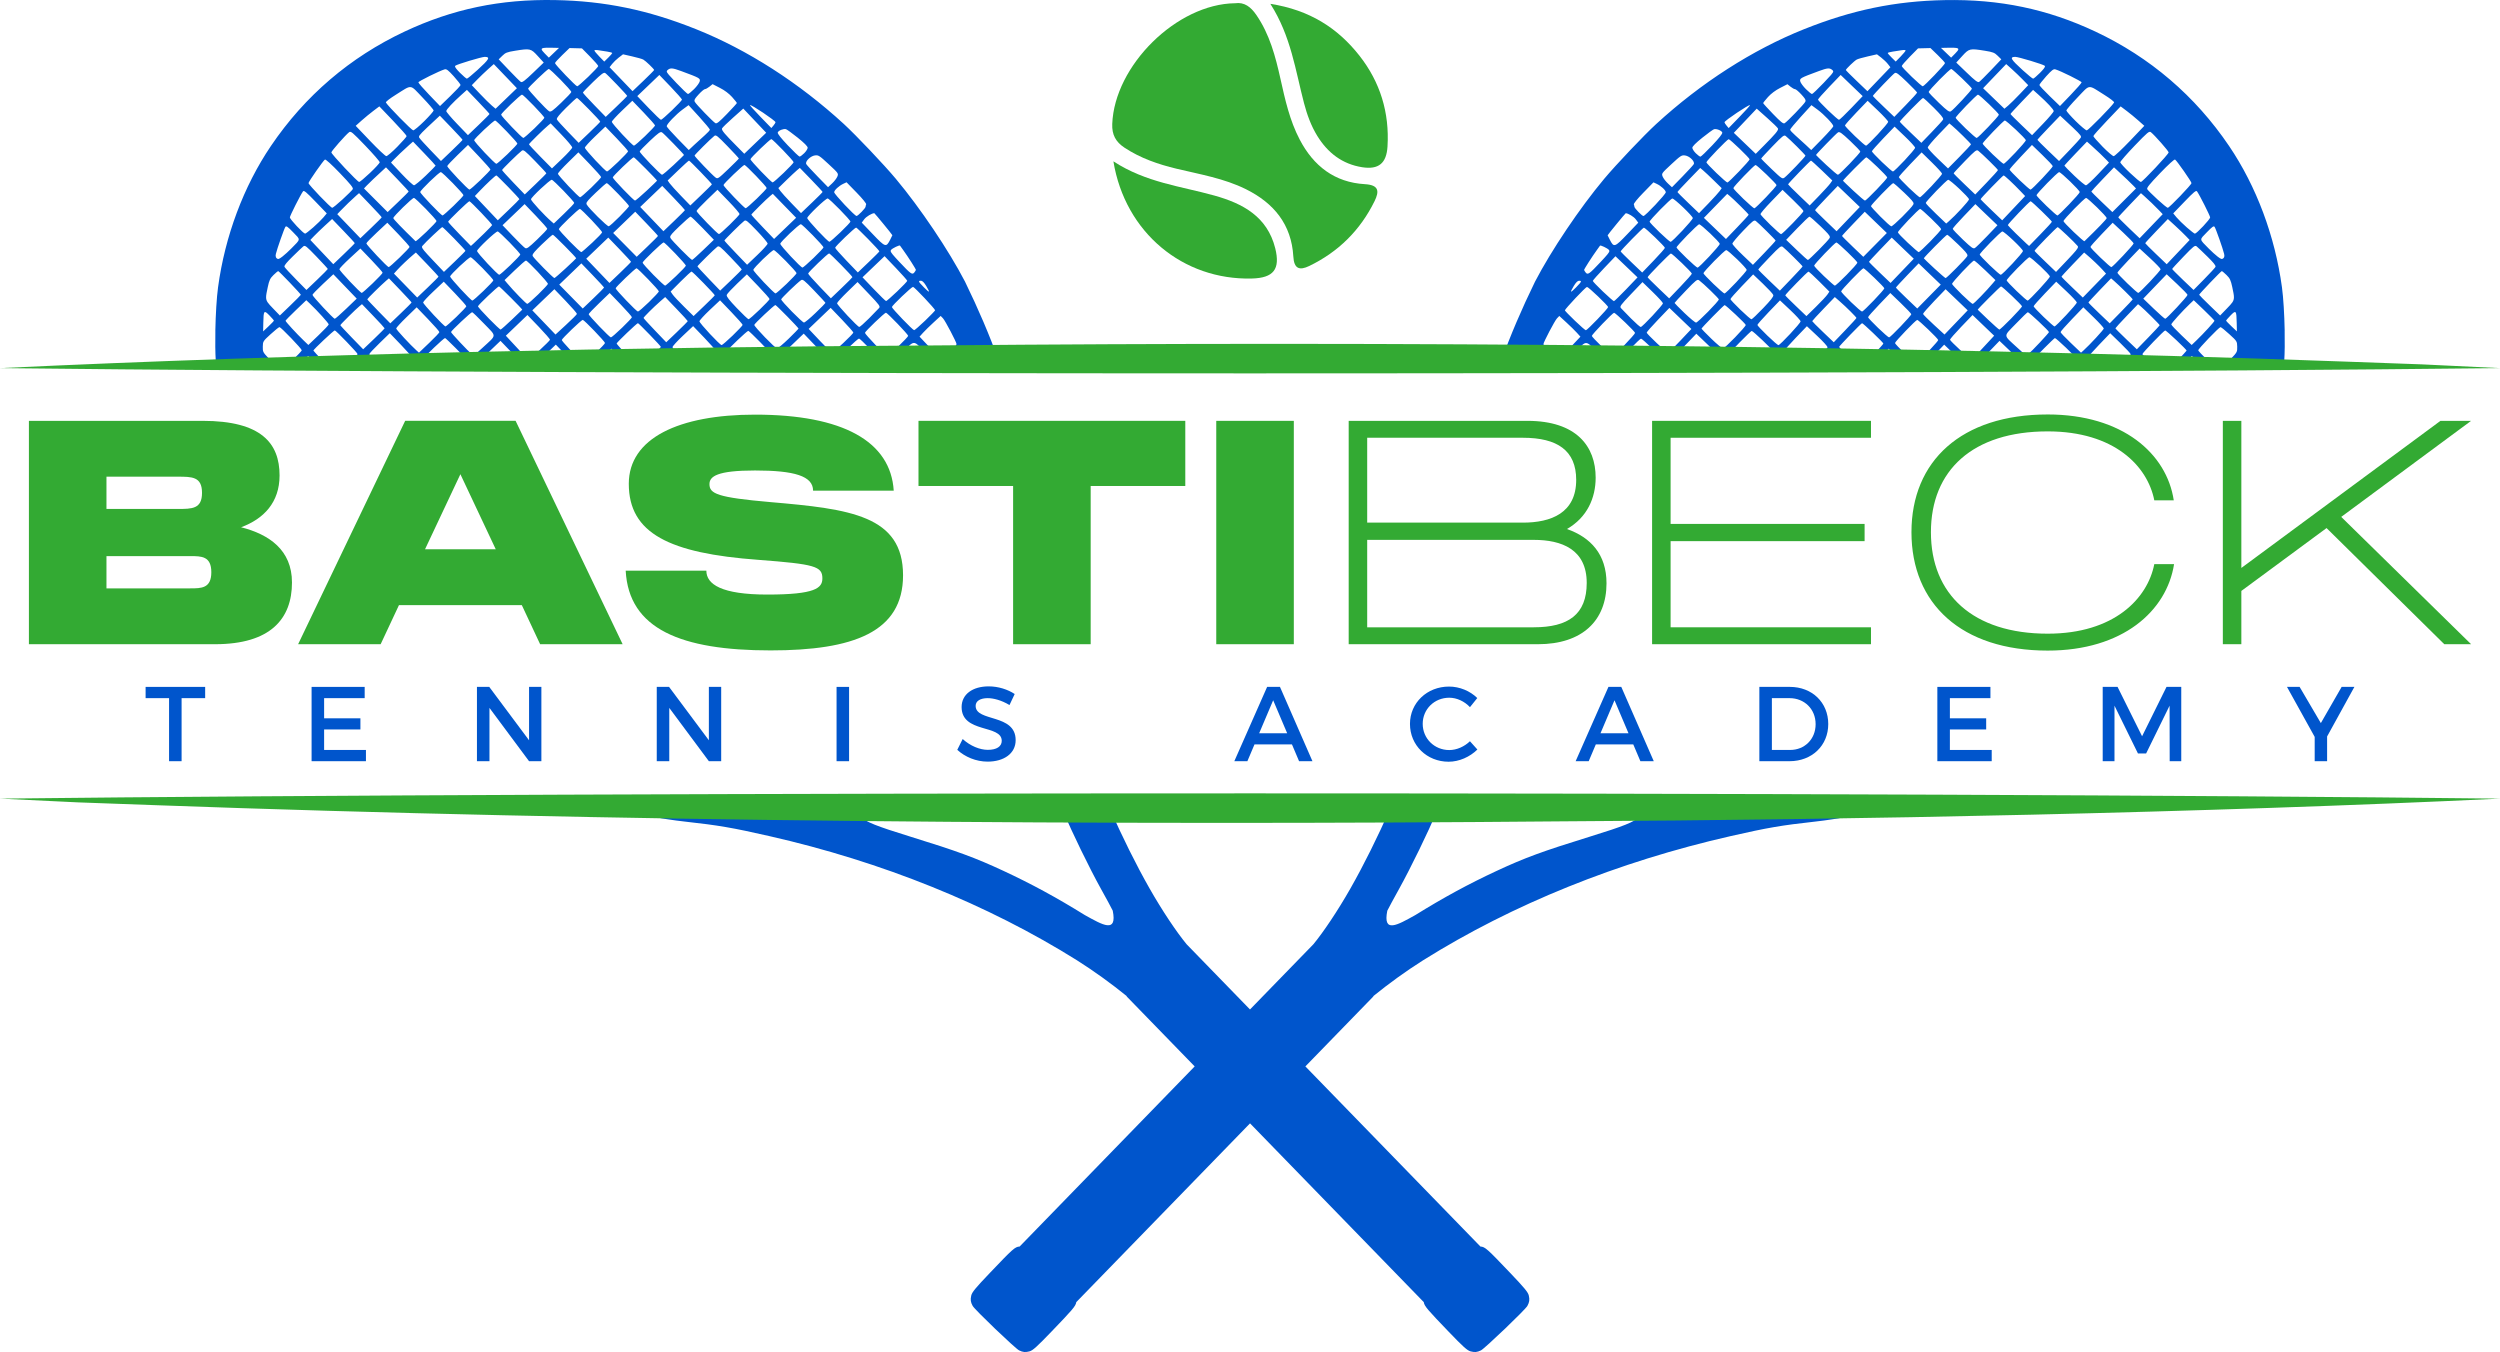
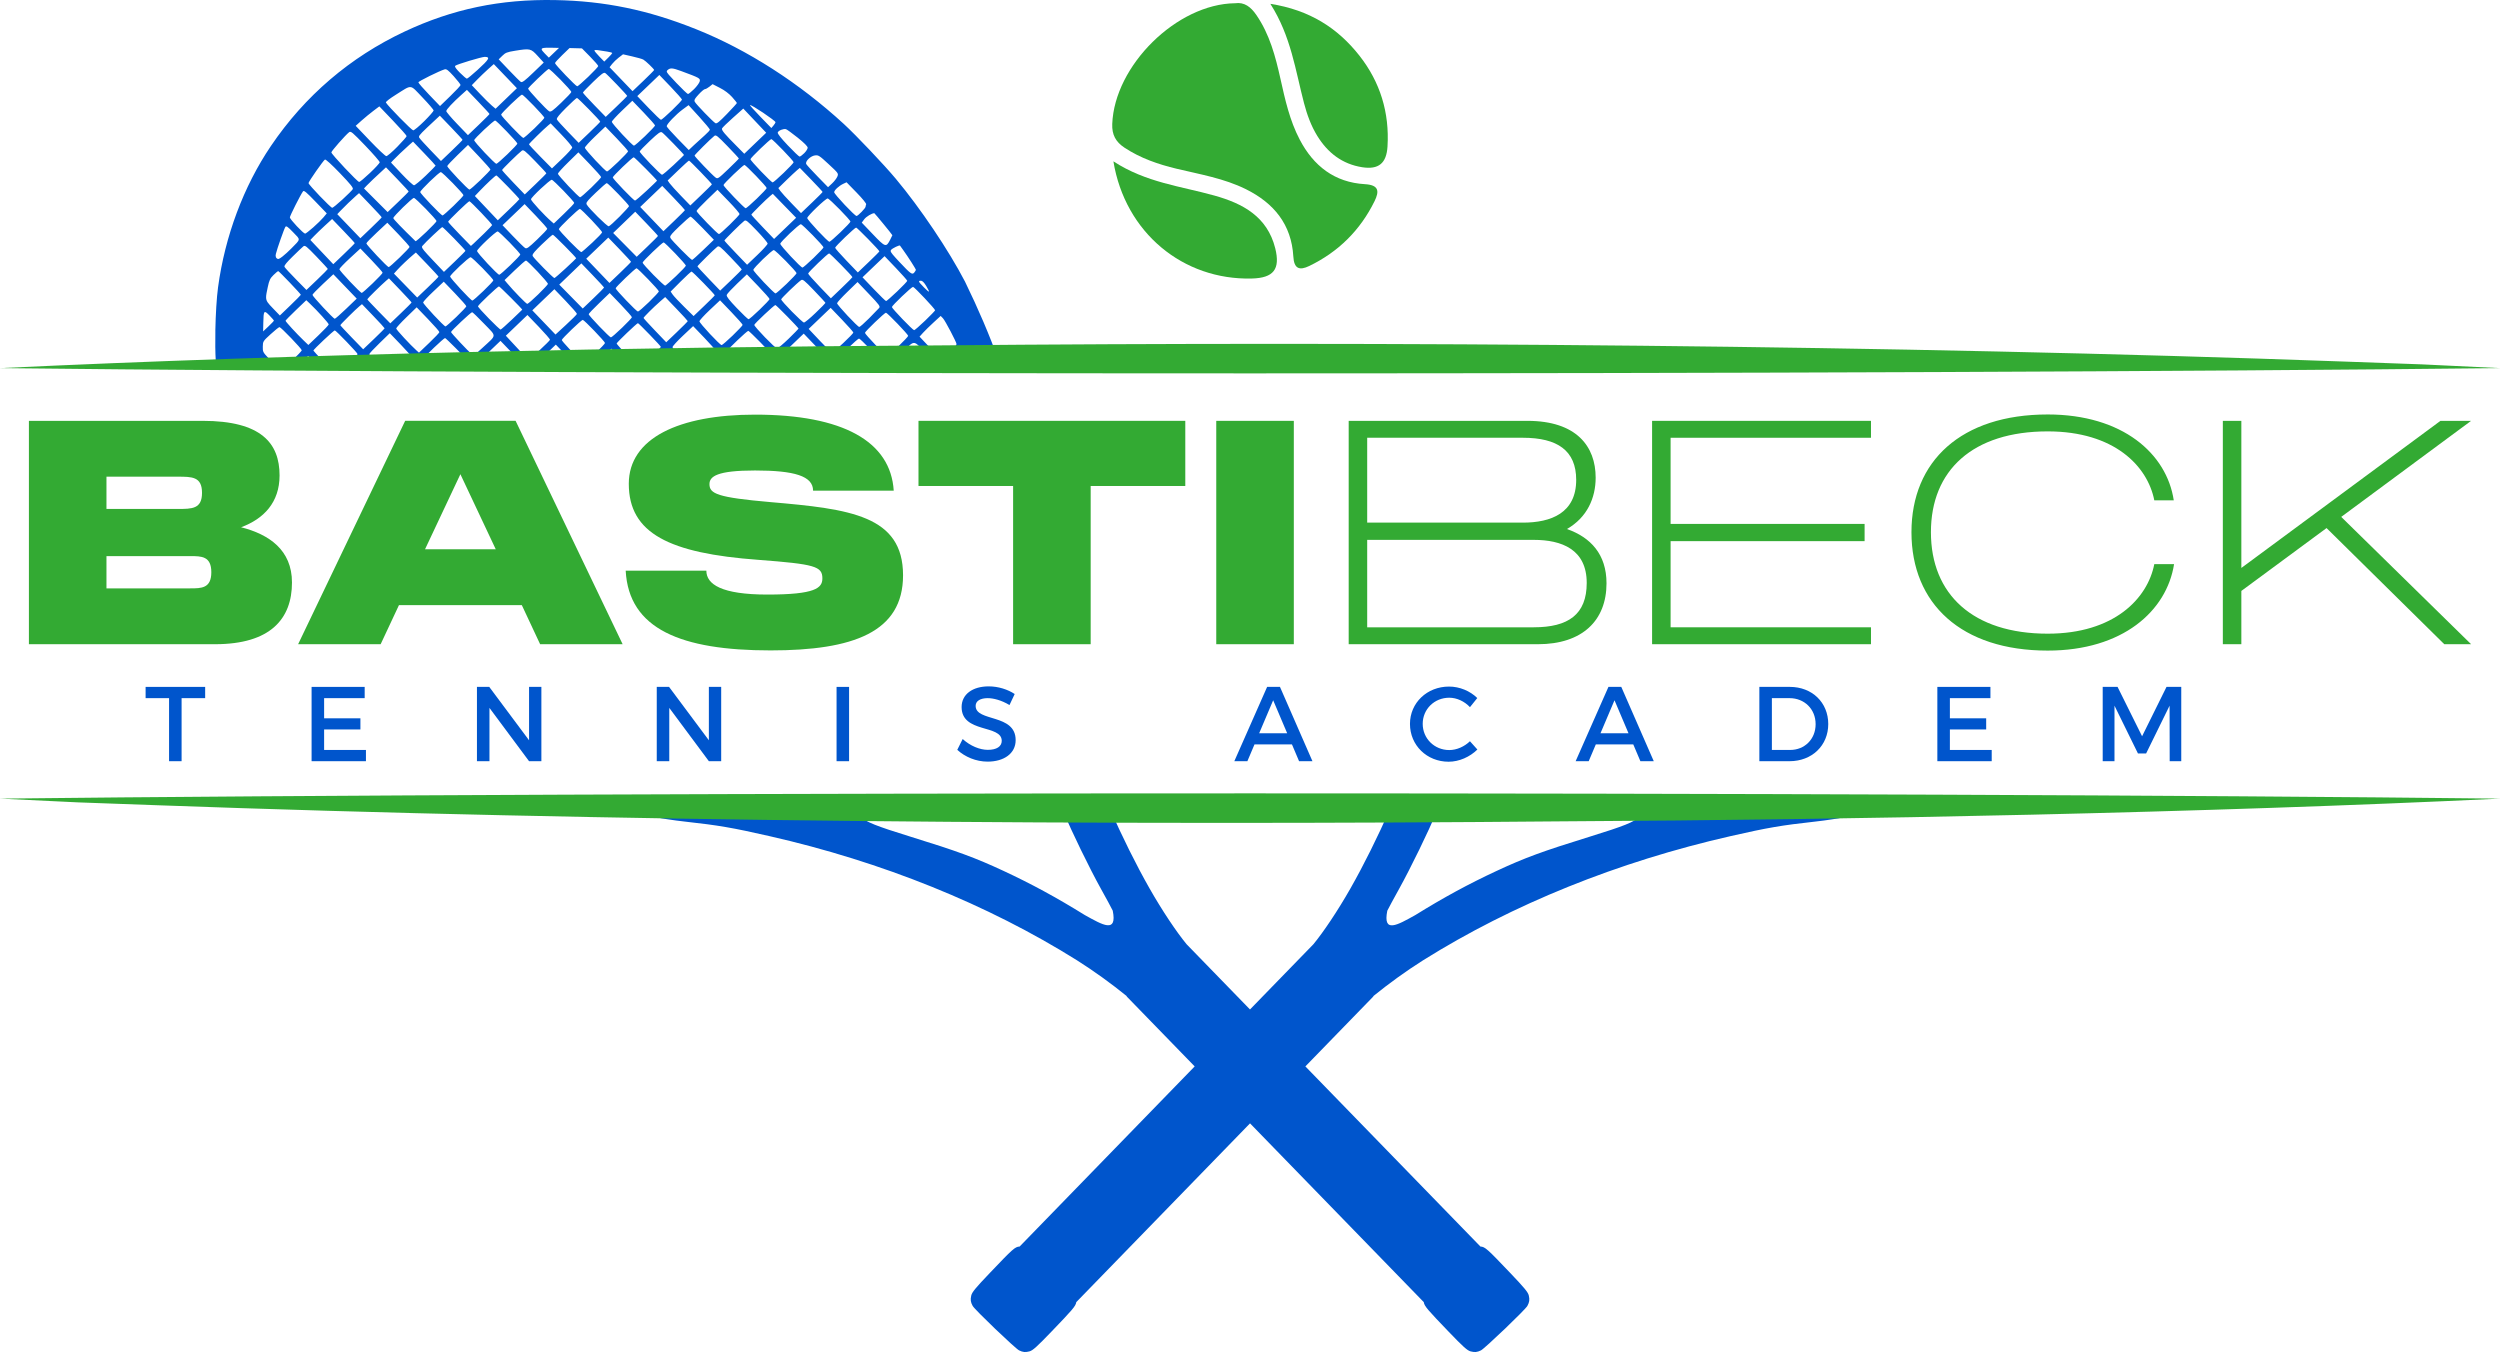
<svg xmlns="http://www.w3.org/2000/svg" xml:space="preserve" width="5.144in" height="2.782in" version="1.1" style="shape-rendering:geometricPrecision; text-rendering:geometricPrecision; image-rendering:optimizeQuality; fill-rule:evenodd; clip-rule:evenodd" viewBox="0 0 5143.87 2781.84">
  <defs>
    <style type="text/css">
   
    .fil2 {fill:#0055CC}
    .fil3 {fill:#232323}
    .fil1 {fill:#0055CC;fill-rule:nonzero}
    .fil0 {fill:#33AA33;fill-rule:nonzero}
   
  </style>
  </defs>
  <g id="Layer_x0020_1">
    <g id="_5WW">
      <path class="fil0" d="M2541.44 6.61c-120.42,1.3 -248.49,128.53 -252.94,248.5 -0.85,22.03 7.12,36.68 25.02,48.58 32.92,21.79 69.37,34.3 107.35,43.43 48.26,11.59 97.54,19.74 142.74,42.15 57.56,28.61 93.63,72.59 97.48,138.35 1.44,25.4 12.49,29.39 32.68,19.65 60.02,-29.01 104.9,-73.46 134.37,-133.22 10.37,-20.95 8.76,-33.46 -19.65,-35.14 -62.53,-3.61 -105.89,-37.46 -134.37,-91.94 -20.48,-39.15 -29.93,-81.8 -39.44,-124.49 -10.28,-46.26 -22.25,-91.94 -49.81,-131.91 -11.28,-16.28 -24.48,-26.71 -43.44,-23.94z" />
      <path class="fil0" d="M2613.81 7.83c42.58,66.61 51.57,137 69.31,204.52 6.2,23.56 14.4,46.34 27.24,67.22 21.49,34.83 51.34,58.03 92.46,64.48 33.91,5.28 49.97,-8.22 52.04,-42.67 4.22,-69.6 -14.96,-132.45 -57.86,-187.03 -44.82,-56.87 -102.3,-93.78 -183.19,-106.52z" />
      <path class="fil0" d="M2290.88 331.93c24.1,146.97 143.44,244.59 284.63,241.11 44.96,-1.15 59.09,-19.02 48.35,-62.23 -16.35,-65.38 -66.99,-92.25 -125.32,-108.52 -68.54,-19.18 -140.67,-26.62 -207.67,-70.37z" />
      <path class="fil0" d="M391.4 1210.55c22.98,0 43.41,0 43.41,-33.2 0,-33.18 -20.42,-33.18 -43.41,-33.18l-172.34 0 0 66.38 172.34 0zm-172.34 -229.8l0 66.39 146.8 0c29.36,0 49.8,0 49.8,-33.19 0,-33.2 -20.43,-33.2 -49.8,-33.2l-146.8 0zm381.71 217.68c0,74.69 -44.04,127.02 -158.31,127.02l-382.98 0 0 -459.59 357.46 0c120.64,0 158.29,45.96 158.29,112.34 0,55.54 -32.54,89.37 -79.16,106.6 57.46,14.68 104.69,46.6 104.69,113.63z" />
      <path class="fil0" d="M874.51 1130.12l145.54 0 -72.78 -154.47 -72.76 154.47zm236.82 195.33l-37.67 -80.44 -252.77 0 -37.67 80.44 -169.8 0 220.23 -459.61 227.23 0 220.23 459.61 -169.8 0z" />
      <path class="fil0" d="M1453.35 1174.16c0,28.09 31.27,49.15 125.75,49.15 98.3,0 112.98,-13.41 112.98,-33.19 0,-24.89 -14.68,-29.37 -132.13,-38.3 -182.56,-13.4 -266.18,-54.26 -266.18,-156.39 0,-93.83 102.76,-142.35 259.79,-142.35 180.65,0 278.95,54.9 285.33,156.4l-165.95 0c0,-30.01 -38.31,-41.49 -119.38,-41.49 -77.87,0 -93.83,12.13 -93.83,28.07 0,19.79 15.96,27.45 125.75,37.03 163.42,14.06 272.58,27.45 272.58,150.65 0,116.82 -102.14,154.47 -272.58,154.47 -184.47,0 -291.7,-44.04 -298.1,-164.05l165.97 0z" />
      <polygon class="fil0" points="2438.8,999.9 2244.11,999.9 2244.11,1325.45 2084.53,1325.45 2084.53,999.9 1889.84,999.9 1889.84,865.85 2438.8,865.85 " />
      <polygon class="fil0" points="2662.09,1325.45 2502.51,1325.45 2502.51,865.87 2662.09,865.87 " />
      <path class="fil0" d="M3155.78 1290.65c70.9,0 108.98,-26.27 108.98,-91.26 0,-68.94 -51.22,-88.62 -108.98,-88.62l-342.72 0 0 179.89 342.72 0zm-342.72 -389.99l0 174.64 320.39 0c57.79,0 109.65,-19.7 109.65,-87.98 0,-60.39 -38.74,-86.66 -109.65,-86.66l-320.39 0zm492.41 299.39c0,76.81 -49.9,125.41 -141.16,125.41l-389.33 0 0 -459.59 367.66 0c101.11,0 140.5,52.54 140.5,116.87 0,42.01 -17.72,82.07 -59.09,105.7 48.57,17.06 81.41,51.86 81.41,111.61z" />
      <polygon class="fil0" points="3849.64,900.67 3437.33,900.67 3437.33,1077.93 3836.5,1077.93 3836.5,1113.39 3437.33,1113.39 3437.33,1290.65 3849.64,1290.65 3849.64,1325.45 3399.26,1325.45 3399.26,865.87 3849.64,865.87 " />
      <path class="fil0" d="M4213.27 852.74c154.28,0 244.88,80.76 259.34,176.61l-40.05 0c-13.8,-70.24 -82.07,-141.8 -219.29,-141.8 -154.28,0 -240.3,80.09 -240.3,207.46 0,128.02 86.66,208.78 240.3,208.78 136.56,0 205.5,-72.22 219.29,-143.13l40.69 0c-15.1,96.51 -105.7,177.93 -259.98,177.93 -177.93,0 -280.35,-96.51 -280.35,-243.58 0,-146.41 102.42,-242.26 280.35,-242.26z" />
      <polygon class="fil0" points="5084.39,865.87 4817.18,1063.5 5084.39,1325.44 5029.24,1325.44 4786.99,1086.47 4611.68,1215.81 4611.68,1325.44 4573.6,1325.44 4573.6,865.87 4611.68,865.87 4611.68,1168.54 5021.35,865.87 " />
      <polygon class="fil1" points="422.13,1413.27 422.13,1436.43 373.63,1436.43 373.63,1566.16 347.87,1566.16 347.87,1436.43 299.59,1436.43 299.59,1413.27 " />
      <polygon class="fil1" points="750.33,1413.27 750.33,1436.43 666.89,1436.43 666.89,1477.92 741.58,1477.92 741.58,1500.85 666.89,1500.85 666.89,1543.02 752.95,1543.02 752.95,1566.16 641.11,1566.16 641.11,1413.27 " />
      <polygon class="fil1" points="1006.66,1413.27 1088.56,1523.14 1088.56,1413.27 1113.91,1413.27 1113.91,1566.16 1088.56,1566.16 1007.1,1456.51 1007.1,1566.16 981.34,1566.16 981.34,1413.27 " />
      <polygon class="fil1" points="1376.63,1413.27 1458.53,1523.14 1458.53,1413.27 1483.88,1413.27 1483.88,1566.16 1458.53,1566.16 1377.07,1456.51 1377.07,1566.16 1351.3,1566.16 1351.3,1413.27 " />
      <polygon class="fil1" points="1747.03,1566.17 1721.27,1566.17 1721.27,1413.28 1747.03,1413.28 " />
      <path class="fil1" d="M2032.33 1436.43c-15.07,0 -24.9,5.68 -24.9,15.94 0,33.41 82.56,15.5 82.33,70.54 0,27.31 -24.03,44.13 -57.67,44.13 -24.01,0 -46.74,-9.83 -62.46,-24.25l11.13 -22.28c15.73,14.42 35.39,22.28 51.78,22.28 17.89,0 28.59,-6.76 28.59,-18.56 0,-34.07 -82.56,-15.08 -82.56,-69.46 0,-26.21 22.5,-42.58 55.7,-42.58 19.87,0 39.32,6.32 53.51,15.72l-10.7 22.71c-16.59,-10.04 -33.2,-14.19 -44.77,-14.19z" />
      <path class="fil1" d="M2648.44 1508.72l-28.82 -67.93 -28.84 67.93 57.66 0zm9.83 22.93l-77.1 0 -14.63 34.51 -26.87 0 67.5 -152.89 26.43 0 66.83 152.89 -27.52 0 -14.63 -34.51z" />
      <path class="fil1" d="M2981.9 1435.55c-30.58,0 -54.61,23.59 -54.61,53.74 0,30.14 24.03,53.94 54.61,53.94 15.29,0 31.01,-6.98 42.6,-18.14l15.29 17.04c-15.52,15.29 -37.58,25.12 -59.19,25.12 -44.79,0 -79.52,-33.86 -79.52,-77.76 0,-43.47 35.17,-76.88 80.39,-76.88 21.61,0 43.24,8.95 58.1,23.6l-15.07 18.78c-11.15,-12.02 -27.09,-19.44 -42.6,-19.44z" />
      <path class="fil1" d="M3350.73 1508.72l-28.82 -67.93 -28.84 67.93 57.67 0zm9.83 22.93l-77.11 0 -14.63 34.51 -26.88 0 67.5 -152.89 26.43 0 66.83 152.89 -27.52 0 -14.63 -34.51z" />
      <path class="fil1" d="M3735.73 1489.94c0,-31.24 -23.37,-53.51 -53.51,-53.51l-36.48 0 0 106.59 37.58 0c29.71,0 52.42,-22.06 52.42,-53.07zm25.99 -0.23c0,44.13 -33.41,76.46 -79.73,76.46l-62.03 0 0 -152.91 62.69 0c45.87,0 79.07,32.11 79.07,76.44z" />
      <polygon class="fil1" points="4095.41,1413.27 4095.41,1436.43 4011.98,1436.43 4011.98,1477.92 4086.66,1477.92 4086.66,1500.85 4011.98,1500.85 4011.98,1543.02 4098.03,1543.02 4098.03,1566.16 3986.19,1566.16 3986.19,1413.27 " />
      <polygon class="fil1" points="4356.99,1413.27 4407.44,1514.84 4457.69,1413.27 4488.04,1413.27 4488.04,1566.16 4464.24,1566.16 4464.01,1451.93 4415.75,1550.23 4398.93,1550.23 4350.65,1451.93 4350.65,1566.16 4326.41,1566.16 4326.41,1413.27 " />
-       <polygon class="fil1" points="4788.13,1515.27 4788.13,1566.16 4762.58,1566.16 4762.58,1516.14 4705.57,1413.27 4731.57,1413.27 4775.25,1487.75 4818.05,1413.27 4844.28,1413.27 " />
-       <path class="fil2" d="M3265.29 590.29c3.02,0 43.42,38.49 43.47,41.53 0.09,2.87 -42.91,47.57 -45.73,47.66 -1.2,0.01 -11.41,-8.83 -22.65,-19.67 -11.3,-10.83 -20.52,-20.41 -20.54,-21.28 -0.07,-2.66 42.83,-48.18 45.45,-48.23zm-26.98 -2.17c4.07,-6.81 7.79,-10.5 10.57,-10.55 2.46,0 3.8,0.35 3.96,1.2l0 0.02c0.26,1.69 -2.89,5.3 -10.17,12.65 -12.17,12.28 -13.2,11.51 -4.37,-3.31zm46.98 -73.22c3.53,-4.88 6.57,-9.13 6.83,-9.52 0.93,-1.52 15.34,5.33 18.19,8.65 0.66,0.8 1.08,1.57 1.01,2.57 -0.24,3 -4.61,8.08 -17.86,22.22 -23.57,25.16 -26.55,27.3 -30.87,21.84 -1.7,-2.17 -3.11,-4.54 -3.2,-5.3 -0.11,-1.57 16.33,-27.28 25.9,-40.47zm59.7 -76.2c4.87,0 16.56,6.96 20.71,12.56l5.11 6.87 -22.98 24.06c-25.67,26.89 -27.18,27.36 -35.52,11.08 -2.48,-4.91 -4.55,-9.05 -4.55,-9.17 0,-0.99 36.35,-45.36 37.23,-45.4zm36.31 -42.27l20.78 -21.31 6.57 3.06c8.98,4.17 18.76,13.19 18.81,17.36l0 0.01c0.12,3.89 -42.2,48.84 -45.97,48.89 -2.8,0 -18.5,-16 -18.56,-18.99 -0.04,-1.09 -0.57,-3.3 -1.22,-4.88 -0.68,-1.69 7.43,-11.69 19.58,-24.15zm57.65 -58.59c19.23,-17.83 21.06,-18.99 28.22,-18 8.22,1.18 17.81,9.85 18.22,15.6l0.04 -0.02c0.09,0.8 -0.09,1.58 -0.4,2.26 -1.01,1.94 -11.52,13.41 -23.33,25.54l-21.54 22.03 -8.27 -7.76c-4.59,-4.28 -9.46,-10.65 -10.87,-14.17 -2.56,-6.33 -2.3,-6.71 17.94,-25.47zm63.64 -54.5c11.31,-9.09 22.21,-16.96 24.13,-17.49 4.92,-1.39 15.24,2.62 16.89,6.6 0.06,0 0.07,0.37 0.07,0.51l0 0.04c0,2.87 -6.64,11.2 -20.64,26.02 -12.07,12.79 -23.02,23.25 -24.32,23.3 -1.32,0.02 -5.58,-3.13 -9.5,-6.98 -3.89,-3.89 -7.14,-8.93 -7.16,-11.26 -0.02,-2.8 6.96,-9.85 20.53,-20.73zm98.2 -67.06c0.51,0.5 -9.19,11.33 -21.54,24.03l-22.45 23.17 -4.26 -5.04c-2.36,-2.78 -4.29,-5.87 -4.33,-6.88 -0.04,-3.16 50.56,-37.14 52.57,-35.29zm34.99 26.13c11.69,10.39 21.79,20.2 22.45,21.85 0.12,0.33 0.16,0.4 0.19,0.68 0.49,3.68 -5.87,11.12 -28.39,33.86l-17.51 17.67 -45.09 -43.22 47.1 -49.76 21.24 18.92zm1.88 -42.74c6.32,-7.03 15.41,-13.84 24.98,-18.74l15.08 -7.7 0.03 0 6.38 5.13c3.53,2.85 7.71,5.11 9.3,5.07 1.63,0 7.46,4.91 13,10.96 6.28,6.88 8.6,10.03 8.62,12.68 -0.02,0.85 -0.26,1.67 -0.75,2.59 -2.52,4.98 -37.37,41.06 -42.43,43.89 -2.69,1.55 -7.92,-2.66 -23.77,-19.07 -11.17,-11.57 -20.3,-21.63 -20.3,-22.38 -0.02,-0.71 4.43,-6.32 9.87,-12.43zm104.71 -53.47c17.7,-6.55 22.24,-6.92 27.69,-2.17 1,0.83 1.67,1.56 1.83,2.47 0.02,0.34 0.02,0.34 0.02,0.56l-0.02 -0.02c-0.14,2.89 -4.88,8.01 -19.56,23.44 -11.95,12.6 -22.81,22.88 -24.05,22.94 -1.25,0 -6.85,-4.47 -12.46,-10.01 -5.59,-5.54 -10.86,-12.7 -11.68,-15.88 -1.59,-6.36 -0.05,-7.2 38.22,-21.32zm67.52 29.78l22.71 21.75 -23.24 24.36c-12.81,13.41 -24.28,24.39 -25.53,24.41 -1.25,0.05 -11.44,-8.83 -22.7,-19.67 -11.3,-10.82 -20.5,-20.69 -20.5,-21.86 -0.04,-1.16 10.44,-13.1 23.28,-26.44l23.33 -24.32 22.65 21.77zm10.37 -53.44c2.37,-1.3 12.7,-4.24 22.98,-6.56l18.68 -4.26 8.74 6.7c4.78,3.69 11,9.68 13.81,13.3l5.14 6.62 -47.27 49.29 -22.2 -21.2c-12.21,-11.64 -22.2,-21.71 -22.24,-22.39 -0.02,-1.98 17.62,-18.96 22.36,-21.49zm74.07 -16.39c5.63,-0.81 13.92,-2.19 18.4,-2.85 4.47,-0.75 8.17,-0.47 8.19,0.54 0,1.04 -4.56,6.58 -10.17,12.37l-10.21 10.46 -8.2 -8.08c-4.52,-4.44 -8.25,-8.7 -8.25,-9.5 -0.04,-0.78 4.58,-2.09 10.25,-2.94zm52.11 -6.63l25.59 -0.66 14.91 14.4c8.2,7.91 14.94,15.33 14.96,16.46l-0.02 0.17c0.06,2.87 -42.86,47.66 -45.69,47.69 -1.25,0.04 -11.45,-8.82 -22.71,-19.63 -11.27,-10.86 -20.52,-20.76 -20.52,-22.05 -0.02,-1.27 7.45,-9.94 16.69,-19.33l16.79 -17.05zm63.44 -1.34c13.78,-0.33 19.6,0.35 19.46,3.18l0 0.02c-0.11,1.81 -2.31,4.5 -6.26,8.52l-8.55 8.69 -20.9 -20.05 16.24 -0.35zm74.28 6.24c16.37,2.64 19.79,3.98 26.22,10.35l7.4 7.28 -21.18 22.29c-11.66,12.27 -22.71,23.2 -24.57,24.28 -2.62,1.52 -8.37,-2.83 -25.15,-18.98l-21.79 -20.94 12.31 -13.5c14.18,-15.53 15.55,-15.83 46.76,-10.79zm55.39 37.84c6.41,5.75 16.61,15.53 22.62,21.73l10.98 11.26 -16.85 17.81c-9.28,9.8 -20.33,20.71 -24.5,24.24l-7.63 6.39 -43.85 -42.2 23.75 -24.86 23.77 -24.83 11.71 10.46zm6.85 -25.31c6.31,0 57.8,15.46 60.87,18.42 0.26,0.35 0.44,0.68 0.42,1.17l-0.03 0.03c-0.17,2.17 -3.46,6.41 -10.15,13.14 -6.65,6.64 -13.05,12.09 -14.25,12.12 -1.22,0.02 -10.84,-7.83 -21.44,-17.48 -24.9,-22.7 -27.36,-27.12 -15.43,-27.4zm82.54 25.7c10.51,3.04 54.03,24.57 54.03,26.72l0.04 0.02c0.03,1.32 -9.97,12.82 -22.24,25.55l-22.3 23.21 -21.11 -20.41c-11.63,-11.24 -21.13,-21.49 -21.17,-22.81 -0.03,-1.33 6.29,-9.42 14.02,-18.02 11.41,-12.61 14.98,-15.35 18.71,-14.26zm100.78 52.47c12.04,7.54 19.93,13.63 20.15,15.57l0.04 0c0.03,0 0,0.31 -0.09,0.31 -4.41,7.53 -53.15,57.15 -56.15,57.23 -1.96,0 -12.21,-8.54 -22.79,-19.02 -10.53,-10.48 -19.2,-20.35 -19.24,-21.89 -0.02,-1.58 10.34,-13.66 23.04,-26.9 26.63,-27.71 20.24,-27.09 55.04,-5.3zm45.8 32.9c6.67,5 17.62,14.02 24.32,20l12.2 10.84 -29.75 31.19c-16.38,17.11 -31.35,31.19 -33.3,31.24 -1.97,0 -12.18,-8.69 -22.71,-19.42 -10.53,-10.74 -19.11,-20.57 -19.11,-21.87 0.04,-1.3 12.68,-15.57 28.11,-31.72l28.07 -29.41 12.16 9.17zm50.04 43.96c7.72,6.08 36.49,38.81 36.52,41.56 0.09,3.54 -53.78,60.81 -57.2,60.89 -1.41,0.02 -11.44,-8.39 -22.36,-18.73 -10.94,-10.3 -19.88,-20.14 -19.94,-21.88 -0.02,-1.72 13.28,-16.97 29.54,-33.98 26.85,-27.97 29.98,-30.59 33.44,-27.87zm83.52 104.71l0 0.04c0.07,3.16 -45.62,50.78 -48.78,50.83 -1.29,0.04 -10.91,-7.77 -21.34,-17.39 -10.44,-9.57 -19.86,-18.99 -20.9,-20.92 -1.51,-2.69 4.33,-9.94 26.38,-32.94 16.94,-17.65 29.31,-28.93 30.83,-28.06 3.51,2.08 33.76,45.4 33.81,48.44zm11.4 17.04c5.28,7.33 26.94,50.3 27,53.6 0.11,3.7 -27.8,33.33 -31.37,33.41 -1.11,0.04 -8.6,-5.73 -16.61,-12.78 -8.03,-7.04 -17.58,-16.43 -21.28,-20.89l-6.67 -8.06 23.3 -24.22c19.11,-19.89 23.77,-23.68 25.65,-21.06zm36.22 73.09c2.52,3.68 17.13,45.21 19.46,55.19 0.26,1.17 0.43,2.23 0.52,3.16 0.02,0.37 0.02,0.72 0.02,1.05l0 0.03c-0.02,2.3 -0.77,3.98 -2.24,5.25 -2.69,2.38 -4.66,1.76 -11.59,-3.54 -4.56,-3.52 -12.86,-11.02 -18.4,-16.68 -19.86,-20.26 -19.5,-17.09 -3.77,-33.37 11.26,-11.66 14.23,-13.7 16,-11.08zm36.31 123.96c2.13,9.96 3.44,16.19 3.41,20.97l-0.02 -0.02c-0.05,8 -3.82,11.99 -13.95,22.45l-14.4 14.92 -21.58 -20.78c-11.83,-11.43 -21.57,-21.22 -21.57,-21.81 -0.04,-1.69 44.91,-48.7 46.54,-48.73 0.83,-0.02 5.2,3.63 9.73,8.07 7.02,6.88 8.78,10.6 11.85,24.92zm9.14 73.44l0.38 17.65 -11.1 -10.46c-6.08,-5.75 -11.09,-11.03 -11.09,-11.73 -0.05,-0.67 4.14,-5.5 9.24,-10.75 11.17,-11.42 12.04,-10.41 12.56,15.28zm-82.48 35.78l-10.18 9.8 -20.98 -19.96c-11.52,-11.03 -21,-21.04 -21,-22.31 -0.09,-2.29 23.37,-28.18 38.48,-42.53l7.69 -7.33 21.33 20.43c11.74,11.26 21.37,21.11 21.39,21.89 0.02,1.78 -22.79,26.67 -36.73,40.02zm-64.56 -44.11c-1.11,0.03 -11.74,-9.3 -23.63,-20.71l-21.59 -20.76 48.13 -50.13 21.42 20.04c11.8,11.05 21.51,21.09 21.53,22.36l0.02 0c0.05,2.89 -43.06,49.17 -45.87,49.2zm-34.99 38.57l-23.48 24.2 -22.03 -21.02c-12.13,-11.57 -22.07,-21.54 -22.08,-22.17 0,-0.63 10.42,-12.07 23.26,-25.44l23.29 -24.22 5.07 4.08c7.59,6.2 39.47,37.78 39.47,39.16l0.04 0c0,0.66 -10.6,12.08 -23.53,25.41zm-79.29 -29.21l-21.88 -20.85c-12.01,-11.48 -21.87,-21.39 -21.89,-22.03 -0.02,-0.68 10.47,-12.07 23.28,-25.45l23.3 -24.25 6.05 5.21c9.92,8.58 38.45,36.66 38.46,37.86l0.03 0c0.04,0.61 -10.63,12.04 -23.68,25.33l-23.68 24.18zm-12.17 10.55c0.09,2.38 -29.24,34.05 -42.03,45.5l-4.85 4.29 -0.02 0 -20.97 -20.02c-11.57,-11.01 -21.05,-21.02 -21.06,-22.27 0,-1.28 10.49,-13.26 23.38,-26.65l23.44 -24.37 21 20.41c11.59,11.24 21.04,21.61 21.09,23.07l0 0.04zm-101.48 -4.12c-1.06,0.04 -11.12,-8.83 -22.37,-19.63 -11.26,-10.86 -20.49,-20.69 -20.52,-21.86 -0.02,-1.23 10.41,-13.08 23.2,-26.41l23.28 -24.22 21.16 19.9c11.64,10.96 21.16,21.24 21.25,22.89 -0.05,3.35 -42.84,49.27 -45.99,49.33zm-54.42 57.4c-3.44,2.8 -5.61,1.37 -21.97,-13.69 -29.75,-27.43 -29.4,-21.89 -3.02,-49.32 12.52,-13.04 23.59,-23.71 24.62,-23.75 2.48,0 43.4,38.43 43.47,40.9 0.02,1.84 -35.69,39.91 -43.09,45.87zm-59.12 -51.03c-1.25,-0.35 -11.7,-9.68 -23.31,-20.65 -11.59,-11 -21.06,-20.09 -21.06,-20.23 -0.03,-1.53 46.32,-47.9 47.96,-47.93 2.44,0 43.1,38.5 43.13,40.95 0.11,2.96 -44.46,48.58 -46.72,47.87zm-57.47 63.19l-21.8 -20c-12.04,-11 -21.98,-21.02 -22.17,-22.22 -0.19,-1.2 10.18,-13.15 23.03,-26.54l23.37 -24.34 22.22 21.28 22.24 21.3 -46.89 50.52zm-77.15 -73.02c-12.07,-11.09 -22.12,-21.11 -22.28,-22.31 -0.19,-1.2 10.2,-13.15 23.04,-26.55l23.38 -24.34 22.74 21.75 22.71 21.73 -47.69 49.8 -21.91 -20.08zm-56.12 -54.4c-12.04,-11.5 -21.93,-21.46 -21.94,-22.12 -0.04,-0.64 10.5,-12.13 23.35,-25.51l23.38 -24.32 22.71 21.87 22.79 21.85 -48.35 49.15 -21.94 -20.93zm9.68 32.66c0.07,2.83 -42.86,47.66 -45.71,47.72 -1.22,0 -11.45,-8.79 -22.71,-19.65 -11.27,-10.84 -20.48,-20.71 -20.5,-21.87 -0.02,-1.18 10.23,-12.91 22.85,-26.01l22.86 -23.82 21.59 20.78c11.9,11.43 21.61,21.72 21.65,22.88l-0.04 -0.03zm-101.32 -5.42c-1.42,0 -11.66,-8.83 -22.81,-19.62 -11.12,-10.82 -20.24,-20.67 -20.24,-21.87 -0.11,-2.74 43.19,-47.64 45.93,-47.69 2.56,0 42.91,38.74 42.97,41.26 0.08,2.97 -42.91,47.83 -45.85,47.92zm-11.56 13.15c0,0.68 -10.49,12.21 -23.33,25.59l-23.33 24.39 -22.19 -21.18c-12.21,-11.64 -22.17,-21.7 -22.17,-22.29 0,-0.62 10.44,-12.06 23.28,-25.35l23.24 -24.22 10.59 9.24c13.2,11.5 33.94,32.19 33.94,33.83l-0.04 -0.02zm-102.89 -3.84l-21.75 -20.78c-12,-11.39 -21.79,-21.28 -21.79,-21.96 -0.03,-2.01 45.63,-48.76 47.71,-48.83 1.06,-0.02 11.2,9.26 22.52,20.57l20.54 20.64 -4.07 5.99c-2.26,3.31 -12.87,14.65 -23.59,25.19l-19.57 19.18zm-57.66 59.75c-1.25,0.04 -11.48,-8.83 -22.74,-19.67 -11.24,-10.83 -20.48,-20.67 -20.52,-21.87 -0.02,-1.17 10.43,-13.05 23.19,-26.39l23.28 -24.2 21.16 19.91c11.66,10.94 21.2,21.42 21.27,23.25 0.06,3.73 -42.08,48.85 -45.64,48.98zm-55.46 -53.18c-1.25,0.03 -11.48,-8.85 -22.72,-19.67 -11.28,-10.85 -20.49,-20.7 -20.52,-21.86 -0.02,-1.18 10.48,-13.1 23.33,-26.52l23.39 -24.32 20 19.04c10.94,10.5 20.61,20.9 21.33,23.14 0.09,0.31 0.16,0.35 0.16,0.59l0 0.04c0.26,3.33 -5,10.01 -20.74,26.51 -12.07,12.63 -22.99,23.02 -24.22,23.04zm-58.41 59.92c-1.98,0 -12.75,-8.86 -23.98,-19.82 -11.2,-10.96 -20.39,-20.28 -20.39,-20.78 -0.04,-1.79 45.81,-48.49 47.6,-48.56 2.5,0 43.4,38.45 43.45,40.88l0.04 0c0.08,3.59 -43.07,48.21 -46.72,48.28zm-55.56 -53.14c-1.8,0 -12.48,-8.79 -23.75,-19.62 -11.26,-10.87 -20.5,-20.2 -20.5,-20.8 0,-0.59 10.46,-11.95 23.25,-25.31 21,-21.87 23.61,-23.89 27.24,-21.31 8.46,6.11 40.57,37.18 40.61,39.31 0.1,3.55 -43.19,47.66 -46.84,47.73zm-32.79 37.65c-12.72,13.46 -23.92,24.51 -24.93,24.53 -0.99,0.05 -11.24,-8.83 -22.81,-19.67 -11.57,-10.86 -21.04,-20.69 -21.07,-21.86 -0.04,-1.16 10.46,-13.1 23.32,-26.49l23.39 -24.38 22.6 21.69 22.65 21.67 -23.14 24.52zm-81.03 -28.56c-1.33,0.03 -10.37,-7.87 -20.05,-17.62 -9.73,-9.74 -19.03,-19.32 -20.76,-21.35 -2.76,-3.26 -0.68,-6.19 20.65,-28.56l23.75 -24.89 21.01 20.41c11.59,11.24 21.02,21.68 21.09,23.23l-0.04 -0.04c0.07,3.47 -42.27,48.73 -45.66,48.82zm-29.33 -123.87l22.71 21.75 -23.33 24.44c-12.87,13.43 -24.2,24.45 -25.22,24.48 -1.04,0 -11.22,-8.91 -22.67,-19.82 -11.45,-10.93 -20.78,-20.75 -20.81,-21.82 0,-1.09 10.48,-12.96 23.31,-26.37l23.33 -24.41 22.69 21.76zm79.02 -39.04l0.03 0c0.02,1.16 -10.47,13.1 -23.33,26.5l-23.39 24.32 -22.2 -21.16c-12.16,-11.66 -22.12,-21.65 -22.12,-22.31 0.06,-2.22 45.69,-48.83 47.81,-48.87 2.85,0 43.16,38.69 43.19,41.52zm57.44 -61.19l-0.04 0c0.09,3.67 -42.11,48.79 -45.66,48.87 -1.25,0.04 -11.46,-8.81 -22.72,-19.63 -11.26,-10.86 -20.48,-20.68 -20.48,-21.84 -0.02,-3.39 43.4,-47.64 46.82,-47.69 4.15,0 41.96,36.15 42.08,40.29zm43.33 -77.35l16.11 15.76 -4.05 5.82c-2.22,3.16 -12.72,14.73 -23.3,25.7l-19.32 19.94 -22.17 -21.19c-12.19,-11.63 -22.19,-21.7 -22.2,-22.33 -0.04,-0.66 10.52,-12.06 23.42,-25.35l23.4 -24.17 6.05 5.07c3.33,2.78 13.28,12.11 22.06,20.74zm73.52 -43.57c0.09,2.83 -42.83,47.64 -45.67,47.72 -1.24,0 -11.48,-8.85 -22.71,-19.67 -11.29,-10.86 -20.52,-20.69 -20.54,-21.89 -0.05,-2.74 43.14,-47.57 45.91,-47.61 2.69,0 42.96,38.72 43.05,41.44l-0.04 0zm55.48 53.09l-0.04 0.03c0.08,2.85 -42.81,47.64 -45.66,47.71 -1.25,0.02 -11.48,-8.81 -22.74,-19.65 -11.26,-10.84 -20.49,-20.7 -20.5,-21.91 -0.09,-2.83 42.91,-47.56 45.76,-47.63 2.78,0 43.09,38.68 43.18,41.44zm59.47 -60.62l0 0.02c0.02,2 -36.56,40.29 -43.19,45.14 -4.32,3.2 -5.54,2.41 -26.24,-17.34 -11.9,-11.39 -21.7,-21.21 -21.7,-21.85 -0.04,-0.61 10.5,-12 23.33,-25.28 20.91,-21.63 23.77,-23.82 27.12,-21.18 7.41,5.7 40.63,38.81 40.67,40.5zm34.63 -34.8l-22.78 23.23 -11.17 -10.55c-6.17,-5.77 -15.92,-14.65 -21.7,-19.72 -5.82,-5.07 -10.55,-10.28 -10.55,-11.57 -0.04,-1.27 9.8,-13.17 21.88,-26.41l21.97 -24.1 12.65 9.31c13.44,9.94 32.28,29.69 32.4,33.97l0 0.02c0,1.41 -10.2,13.03 -22.71,25.81zm57.16 4.29c11.48,10.82 20.93,20.73 20.99,22.03 0.07,3.06 -42.86,47.74 -45.95,47.83 -1.29,0 -11.97,-8.98 -23.73,-20 -11.8,-11.03 -21.39,-20.32 -21.41,-20.74 0,-1.54 41.69,-44.44 45.26,-46.52 3.23,-1.91 7.28,0.89 24.84,17.41zm57.23 -62.35c11.6,11.09 21.09,21.53 21.13,23.21l-0.04 0.03c0.1,3.58 -42.06,49 -45.54,49.05 -1.3,0.02 -11.59,-8.81 -22.83,-19.65 -11.26,-10.84 -20.5,-20.69 -20.54,-21.86 0,-1.2 10.47,-13.15 23.35,-26.54l23.37 -24.32 21.09 20.08zm57.19 -11.05l-23.48 24.13 -22.08 -21.09c-12.15,-11.59 -22.1,-21.47 -22.1,-21.94 0,-1.73 41.47,-45.03 45.17,-47.17 3.11,-1.8 7.51,1.48 24.83,18.18 11.57,11.17 21.09,21.09 21.09,22.01l0.03 0.04c0,0.92 -10.53,12.58 -23.46,25.85zm58.22 5.68c13.79,13.85 18.8,19.79 18.89,22.9 0,0.38 -0.09,0.8 -0.26,1.13 -0.99,1.96 -11.47,13.45 -23.23,25.66l-21.4 22.15 -22.17 -21.18c-12.19,-11.64 -22.19,-21.68 -22.2,-22.35 -0.04,-2.08 45.67,-48.78 47.81,-48.82 1.17,-0.05 11.33,9.17 22.57,20.5zm34.78 6.92c-3.46,1.94 -7.11,-0.59 -24.85,-17.53 -11.42,-10.91 -20.8,-20.87 -20.85,-22.08 -0.05,-3.58 43.85,-48.28 46.6,-47.45 3.51,1.04 42.29,38.17 42.34,40.5 0.09,2.57 -38.07,43.64 -43.24,46.56zm98.71 7.07c0.09,2.92 -42.75,47.83 -45.69,47.87 -1.25,0.02 -11.46,-8.83 -22.72,-19.67 -11.26,-10.83 -20.48,-20.7 -20.5,-21.88 -0.08,-2.95 42.98,-47.58 45.99,-47.64 3.02,0 42.88,38.24 42.96,41.26l-0.04 0.06zm55.49 52.45l0.02 0.06c0.05,3.39 -42.34,48.42 -45.71,48.51 -1.25,0 -11.45,-8.83 -22.71,-19.68 -11.29,-10.83 -20.5,-20.68 -20.5,-21.88 -0.08,-2.83 42.93,-47.58 45.71,-47.57 3.4,0.03 43.15,37.35 43.19,40.56zm57.35 -59.89c0.06,1.69 -9.95,13.54 -22.24,26.3l-22.29 23.21 -22.19 -21.2c-12.21,-11.62 -22.17,-21.7 -22.2,-22.34 -0.02,-0.65 10.46,-12.04 23.23,-25.4l23.25 -24.22 11.15 9.97c18.04,16.18 31.25,30.33 31.29,33.62l0 0.05zm55.6 54.73c-1.09,1.99 -11.59,13.63 -23.31,25.78l-21.32 22.2 -22.19 -21.21c-12.21,-11.65 -22.22,-21.7 -22.26,-22.32 -0.01,-0.68 10.52,-12.13 23.35,-25.48l23.35 -24.29 10.2 9.48c26.18,24.34 32.37,30.37 32.72,33.71 0.05,0.8 -0.16,1.42 -0.54,2.14zm36.17 74.55c-12.06,12.82 -23.49,23.33 -25.37,23.4 -1.88,0 -12.65,-8.83 -23.94,-19.65 -11.26,-10.82 -20.46,-20.2 -20.46,-20.78 -0.05,-0.59 10.43,-11.97 23.21,-25.28l23.25 -24.2 8.44 7.49c11.24,9.99 27.4,25.37 32.61,31.1l4.26 4.64 -22 23.28zm28.94 78.5l-21.61 -20.59c-11.92,-11.34 -21.65,-21.11 -21.65,-21.75 -0.02,-0.59 10.48,-12.08 23.31,-25.42l23.32 -24.31 6.85 6.29c14.61,13.39 27.81,26.03 33,31.44l5.41 5.7 -48.63 48.63zm56.08 53.82l-21.96 -20.94c-12.02,-11.5 -21.93,-21.44 -21.96,-22.11 0,-0.66 10.48,-12.08 23.3,-25.42l23.32 -24.27 5.99 5.21c8.01,6.98 24.41,22.78 32.37,31.18l6.46 6.83 -47.52 49.52zm-22.91 45.03l22.89 -23.82 21.55 19.87c11.87,10.95 21.61,21.14 21.63,22.65l-0.02 0c0.09,3.13 -42.98,48.74 -46,48.81 -1.06,0.02 -11.13,-8.85 -22.38,-19.67 -11.26,-10.82 -20.5,-20.69 -20.52,-21.86 -0.04,-1.2 10.25,-12.89 22.85,-25.99zm-57.79 -5.23c-11.3,-10.83 -20.52,-20.71 -20.53,-21.87 -0.04,-1.2 10.25,-12.88 22.85,-26l22.88 -23.82 21.58 20.1c11.85,11.05 21.59,21.13 21.63,22.41l-0.04 0c0.07,2.8 -43.17,48.76 -45.93,48.83 -1.08,0.02 -11.21,-8.84 -22.43,-19.67zm-56.8 13.83l23.3 -24.25 4.88 4.11c10.5,8.8 26.08,23.62 32.96,31.26l7.24 8.03 -47.81 49.23 -21.87 -20.91c-12.09,-11.48 -21.96,-21.43 -21.96,-22.06 -0.02,-0.66 10.46,-12.08 23.26,-25.41zm-56.6 -5.47c-12.15,-11.61 -22.14,-21.62 -22.14,-22.26 -0.02,-1.94 45.64,-48.77 47.62,-48.82 1.77,0 34.73,31.1 40.93,38.68 0.49,0.63 0.84,1.2 0.87,1.96l-0.04 0c0.24,3.13 -4.45,8.62 -21.49,26.67l-23.67 24.9 -22.09 -21.13zm-32.72 -9.07c3.8,0 42.08,35.91 42.15,39.65 0.07,3.21 -42.69,49.49 -45.74,49.57 -1.2,0.04 -11.4,-8.83 -22.64,-19.65 -11.29,-10.85 -20.5,-20.71 -20.54,-21.91 -0.06,-3.44 43.26,-47.55 46.77,-47.66zm-81.69 16.42c-11.28,-10.84 -20.5,-20.71 -20.52,-21.87 -0.05,-3.31 43.19,-47.56 46.56,-47.64 4.13,0 42.23,36.05 42.36,40.2 0.03,3.75 -42.08,48.89 -45.69,48.98 -1.25,0.02 -11.42,-8.83 -22.71,-19.67zm-32.16 -9.59c1.2,-0.02 11.59,9 23.09,20.09l20.91 20.15 -5.13 6.13c-13.17,15.74 -39.4,42.74 -41.62,42.81 -1.37,0 -11.36,-8.63 -22.19,-19.22 -10.84,-10.61 -20,-20.43 -20.34,-21.84 -0.72,-2.83 41.78,-48.07 45.27,-48.13zm-55.38 -53.11c1.25,-0.03 11.53,9 22.83,20.04 13.92,13.59 18.57,18.76 18.9,22.02 0.09,0.74 -0.07,1.4 -0.38,2.03 -2.42,4.78 -42.19,45.03 -44.51,45.07 -0.85,0 -11.33,-9 -23.21,-19.96 -11.87,-11 -21.61,-20.32 -21.61,-20.73 -0.04,-1.96 45.99,-48.4 47.99,-48.46zm-81.08 16.34c-11.07,-10.29 -20.19,-19.88 -20.21,-21.35 -0.07,-3.2 42.6,-48.09 45.76,-48.15 2.83,0 43.1,38.71 43.17,41.54l-0.02 0c0.07,3.34 -43.81,48.23 -46.34,47.36 -1.23,-0.36 -11.31,-9.15 -22.37,-19.4zm-56.35 13.86l23.42 -24.36 22.66 21.75 22.69 21.7 -47.76 49.89 -22.17 -21.16c-12.21,-11.68 -22.22,-21.7 -22.22,-22.33 -0.04,-0.63 10.51,-12.09 23.38,-25.5zm-56.94 -5.7c-12.04,-11.47 -21.91,-21.41 -21.91,-22.04 -0.02,-0.64 10.5,-12.13 23.37,-25.48l23.37 -24.34 22.74 21.89 22.7 21.85 -48.42 49.01 -21.86 -20.89zm-33.53 -8.67c2.83,0 43.07,38.62 43.17,41.5 0.04,3.51 -43.83,48.2 -46.49,47.34 -1.34,-0.34 -11.43,-9.29 -22.41,-19.7 -10.98,-10.46 -20.02,-20.07 -20.05,-21.37 -0.05,-2.95 42.82,-47.72 45.78,-47.78zm-81.73 15.37l-21.61 -20.78 22.86 -23.84c12.58,-13.08 23.87,-23.83 25.07,-23.85 1.2,-0.04 11.5,8.91 22.92,19.89 14.54,14.04 18.94,18.8 19.02,22.08l0.02 0.02c0.04,0.73 -0.19,1.44 -0.54,2.14 -2.5,4.92 -42.17,45 -44.58,45.07 -0.85,0.02 -11.29,-9.31 -23.16,-20.73zm-55.73 14.96c21.2,-22.05 23.59,-23.94 27.21,-21.19 6.03,4.58 40.63,38.76 40.69,40.17l-0.04 0.02c0.04,0.69 -10.46,12.19 -23.33,25.56l-23.37 24.34 -22.21 -21.16c-12.19,-11.66 -22.19,-21.7 -22.2,-22.36 -0.03,-0.68 10.43,-12.06 23.25,-25.37zm48.19 -117.85c11.83,11.36 21.55,21.7 21.58,22.95l0 0.02c0.05,2.87 -43.25,47.49 -46.15,47.55 -1.24,0.04 -11.09,-8.63 -21.93,-19.16 -10.86,-10.58 -20.03,-20.45 -20.4,-21.88 -0.38,-1.49 9.7,-13.35 22.36,-26.42l22.99 -23.77 21.54 20.71zm76.88 -34.19c-2.19,3.2 -12.65,14.75 -23.26,25.73l-19.32 19.93 -22.17 -21.18c-12.21,-11.65 -22.17,-21.7 -22.22,-22.33 -0.02,-1.65 45.44,-48.8 47.09,-48.86 0.73,0 10.89,9.21 22.64,20.45l21.24 20.5 -4.01 5.75zm37.87 27.04l22.66 21.72 -23.87 24.95 -23.87 24.96 -22.09 -21.14c-12.2,-11.6 -22.15,-21.63 -22.17,-22.29 -0.04,-0.63 10.5,-12.12 23.35,-25.52l23.38 -24.34 22.62 21.67zm79.14 -39.04c0.07,2.8 -42.93,47.53 -45.76,47.62 -1.2,0.04 -11.89,-9.05 -23.75,-20.14 -11.85,-11.08 -21.58,-20.45 -21.58,-20.72 -0.04,-1.79 46.07,-48.25 47.93,-48.28 2.81,0 43.02,38.62 43.15,41.52zm57.33 -61.15c0.13,3.63 -42.07,48.77 -45.66,48.89 -1.24,0.02 -11.47,-8.81 -22.71,-19.67 -11.28,-10.82 -20.48,-20.68 -20.54,-21.87 0,-1.16 10.5,-13.1 23.33,-26.51l23.4 -24.32 21.07 20.1c11.59,11.06 21.09,21.56 21.16,23.39l-0.07 0zm-3.15 114.63c0.04,0.73 -0.15,1.43 -0.48,2.07 -4.17,7.92 -42.29,45.6 -45.47,44.96 -1.75,-0.36 -11.89,-9.45 -22.46,-20.16 -10.58,-10.67 -19.25,-20.28 -19.28,-21.33 -0.09,-2.66 43.09,-47.31 45.76,-47.39 1.22,-0.04 11.5,8.91 22.92,19.87 14.35,13.83 18.82,18.73 19.02,21.98zm37.55 -84.5c11.57,11.29 21.06,21.8 21.06,23.33l0.02 0c0.07,3.28 -42.48,48.45 -45.69,48.52 -1.22,0 -11.43,-8.83 -22.71,-19.67 -11.3,-10.84 -20.48,-20.69 -20.52,-21.86 -0.02,-1.18 10.5,-13.13 23.39,-26.53l23.47 -24.37 20.99 20.57zm80.59 -37.13c0.04,0.87 -10.58,12.41 -23.57,25.59l-23.65 23.98 -20.8 -19.86c-11.46,-10.94 -20.87,-21.37 -20.9,-23.19 -0.02,-1.87 9.94,-13.76 22.15,-26.48l22.23 -23.13 4.99 4.1c9.57,7.87 39.5,37.39 39.57,38.98l-0.04 0zm32.13 78.86l-23.38 24.34 -22.19 -21.2c-12.21,-11.64 -22.2,-21.72 -22.22,-22.41 -0.04,-0.69 10.51,-12.09 23.33,-25.29 21.08,-21.67 23.73,-23.75 27.26,-21.11 6.95,5.22 40.53,38.15 40.53,39.77 0.03,0.87 -10.51,12.52 -23.33,25.91zm-78.2 79.9l-4.92 4.22 -20.97 -20.05c-11.56,-10.98 -21.02,-21.02 -21.06,-22.27 -0.04,-3.11 43,-47.62 46.17,-47.71 4.08,0 42.69,36.15 42.74,40.15l0.04 0c0.09,3.11 -27.57,33.11 -41.99,45.66zm31.78 -11.45l23.33 -24.33 22.7 21.77 22.74 21.72 -21.2 22.24c-11.64,12.19 -23,23.28 -25.2,24.62 -3.46,2.08 -6.87,-0.35 -24.81,-17.41 -11.46,-10.91 -20.8,-20.83 -20.83,-22.08 -0.03,-1.24 10.44,-13.19 23.27,-26.53zm116.14 -50.96l9.57 10.04 -47.19 49.95 -22.17 -21.19c-12.23,-11.64 -22.2,-21.67 -22.24,-22.34 0,-1.81 45.57,-48.77 47.38,-48.82 1.82,0 19.82,16.8 34.64,32.37zm20.74 -3.15c-1.22,0 -11.42,-8.81 -22.67,-19.63 -11.3,-10.86 -20.52,-20.59 -20.53,-21.65 -0.02,-1.06 10.35,-12.92 23.03,-26.3l23.04 -24.36 21.39 20.66c11.76,11.36 21.39,21.65 21.46,22.94 -0.02,3 -42.79,48.26 -45.71,48.35zm43.85 66.09l0 0.02c0.02,0.87 -10.53,12.44 -23.42,25.69l-23.47 24.1 -5.72 -5.11c-3.16,-2.8 -12.84,-12.08 -21.58,-20.66 -8.7,-8.57 -16.11,-16.24 -16.4,-17.08 -0.71,-1.79 44.44,-49.13 46.87,-49.19 2.12,0 43.64,40.1 43.71,42.22zm70.4 -48.99c3.5,0 42.34,37.89 42.37,41.51 0.04,1.98 -18.57,21.26 -45.83,47.57 -0.57,0.57 -10.49,-8.01 -22.03,-19.04 -11.55,-11.03 -21.02,-21.07 -21.04,-22.32 -0.08,-3.37 43.11,-47.63 46.53,-47.71zm-13.07 -12.06c0.06,3.07 -42.95,48.09 -45.97,48.14 -1.09,0.02 -11.19,-8.83 -22.43,-19.69 -11.26,-10.83 -20.48,-20.66 -20.5,-21.86 -0.11,-3.32 43.15,-47.55 46.54,-47.64 3.7,0 42.27,37.32 42.39,41.04l-0.04 0zm-693.54 129.57c-11.59,-11.03 -21.09,-21.61 -21.16,-23.47 -0.02,-1.84 9.92,-13.73 22.11,-26.43 20.15,-20.95 22.53,-22.8 26.2,-20.15 5.63,4.12 40.6,38.8 40.65,40.26l0 0.02c0,0.68 -10.49,12.17 -23.33,25.54l-23.41 24.33 -21.07 -20.09zm-33.8 -10.15c3.93,0 41.96,36.76 42.04,40.76 0.09,3.33 -42.41,48.37 -45.67,48.44 -1.25,0.02 -11.48,-8.83 -22.73,-19.69 -11.26,-10.81 -20.5,-20.65 -20.52,-21.84 -0.05,-3.49 43.26,-47.57 46.87,-47.68zm-45.99 -66.38l47.99 -49.37 4.87 3.98c7.59,6.13 39.28,37.48 39.3,38.95l-0.02 0c0.02,0.71 -10.5,12.25 -23.37,25.63l-23.37 24.32 -45.4 -43.5zm-24.76 114.77c0.01,1.17 -10.44,13.12 -23.33,26.5l-23.35 24.36 -22.2 -21.16c-12.19,-11.66 -22.19,-21.71 -22.15,-22.32 0.02,-2.17 45.78,-48.85 47.9,-48.89 2.83,0 43.09,38.71 43.14,41.52zm-11.02 -32.04c-11.29,-10.82 -20.5,-20.64 -20.5,-21.82 -0.09,-3.09 43.4,-47.62 46.54,-47.7 3.88,0 42.29,36.47 42.36,40.29l0 0.03c0.07,3.63 -42.15,48.82 -45.69,48.87 -1.25,0.04 -11.45,-8.81 -22.71,-19.67zm1049.64 -24.07c2.14,1.63 12.09,11.11 22.13,21 11.91,11.74 16.61,17.41 16.75,20.31 0.02,0.38 -0.08,0.78 -0.23,1.09 -0.97,1.82 -11.46,13.26 -23.37,25.33l-21.63 21.96 -22.01 -20.99c-12.06,-11.57 -21.96,-21.5 -21.99,-22.17 -0.02,-0.65 10.45,-12.04 23.22,-25.37 21.09,-21.96 23.59,-23.89 27.12,-21.17zm-61.61 36.72l-22.08 -21.09c-12.15,-11.57 -22.07,-21.58 -22.12,-22.2 -0.02,-0.68 10.48,-12.09 23.3,-25.42l23.28 -24.26 14.96 13.68c8.2,7.54 18.28,17.22 22.38,21.56l7.49 7.85 -47.2 49.88zm-1093.87 141.35c0.07,2.87 -42.84,47.64 -45.69,47.73 -1.25,0.02 -11.46,-8.86 -22.71,-19.67 -11.27,-10.83 -20.5,-20.69 -20.54,-21.89 -0.05,-2.83 42.91,-47.57 45.78,-47.64 2.8,0 43.09,38.63 43.18,41.45l-0.02 0.02zm-202.44 49.28c3.72,-3.89 12.37,-0.16 21.16,8.3l21.82 0 -9.17 -8.46c-5.02,-4.64 -11.59,-12.04 -14.53,-16.45 -2.95,-4.4 -5.38,-8.72 -5.37,-9.66 0.04,-3.82 23.35,-48.21 27.81,-52.87l4.83 -5.07 14.54 13.38c7.99,7.32 17.79,16.91 21.75,21.32l7.2 7.97 -47.07 49.85 19.39 0c4.07,-4.39 9.14,-9.78 14.84,-15.71 26.87,-27.99 21.63,-27.92 49.55,-0.67 8.48,8.27 13.01,13.11 15.13,16.38l28.22 0c5.77,-8.27 41.99,-45.76 44.61,-45.83 2.76,0 43.11,38.65 43.18,41.45l-0.02 0c0.02,0.45 -1.3,2.17 -3.11,4.38l31.57 0c-2.68,-2.9 -4.56,-5.07 -4.56,-5.47 -0.03,-0.99 10.46,-12.75 23.33,-26.15l23.41 -24.35 44.91 43.07 -11.99 12.89 19.81 0 2.66 -2.76 2.9 2.76 20.19 0c-7.28,-7.18 -12.42,-12.49 -12.42,-12.94 -0.04,-2.1 45.76,-48.72 47.9,-48.76 2.55,0 43.14,38.53 43.19,41.07 0.04,1.41 -8.2,10.65 -17.72,20.64l20.33 0c5.19,-5.04 9.04,-8.51 9.63,-8.53 0.85,0 5.19,3.61 10.63,8.53l20.46 0c-10.75,-10.39 -19.44,-19.69 -19.44,-20.81 0,-1.16 10.42,-13.06 23.21,-26.39l23.22 -24.2 21.2 19.91c11.64,10.95 21.22,21.41 21.22,23.31l0.03 -0.04c0.05,1.93 -12.06,15.72 -23.87,28.22l19.46 0c8.6,-8.53 16.12,-15.44 17.46,-15.46 1.77,0 10.37,7.19 19.34,15.46l20.43 0 -6.74 -6.41c-12.2,-11.66 -22.2,-21.72 -22.2,-22.34 -0.04,-1.74 45.46,-48.82 47.19,-48.85 2.13,0 43.8,39.77 43.85,41.91 -0.05,0.97 -10.53,12.67 -23.35,26.06l-9.19 9.65 19.26 0c0.31,-0.35 0.59,-0.63 0.91,-0.96l23.21 -24.17 8.46 7.06c4.13,3.46 12.42,11.12 19.62,18.07l21.83 0c-4.26,-3.61 -10.02,-8.84 -16.3,-14.89 -11.3,-10.82 -20.5,-20.71 -20.54,-21.87 -0.05,-2.82 42.95,-47.56 45.76,-47.65 2.8,0 43.11,38.66 43.18,41.46l-0.02 0c0.07,2.31 -27.54,31.53 -39.84,42.94l20.17 0c2.78,-3.04 5.83,-6.29 9.05,-9.65l22.91 -23.81 21.58 20.78c4.86,4.7 9.15,8.96 12.78,12.69l40.15 0c4.19,-4.57 9.73,-10.48 15.91,-16.93l23.39 -24.32 21.07 20.1c9.72,9.3 17.61,17.69 20.05,21.15l25.89 0c6.22,-7.69 45.31,-46.93 47.01,-47 2.63,0 43.12,38.57 43.16,41.18l0.02 0c0.02,0.52 -1.84,2.85 -4.36,5.82l33.18 0c-2.95,-3.21 -4.95,-5.59 -4.96,-6.1 -0.04,-1.2 10.46,-13.15 23.33,-26.53l23.37 -24.34 21.07 20.47c11.62,11.27 21.11,21.45 21.16,22.65 0.02,0.97 -4.65,6.67 -11.01,13.85l20.57 0c1.92,-1.76 3.27,-2.87 3.67,-2.88 0.43,0 1.96,1.22 3.89,2.88l20.26 0c-7.87,-7.69 -13.43,-13.41 -13.43,-13.88 -0.04,-2.42 44.58,-48.82 47,-48.85 2.24,0 44.03,39.28 44.06,41.52l-0.02 0c0.02,0.43 -8.5,9.69 -19.48,21.21l20.34 0 9.77 -10.18 11.26 9.29c0.3,0.25 0.69,0.61 1.01,0.89l21.56 0c-11.29,-10.84 -20.54,-20.59 -20.57,-21.8 -0.07,-2.96 42.9,-47.67 45.83,-47.73 1.22,-0.04 9.4,6.48 18.16,14.52 15.77,14.39 16,14.77 16.24,25.72 0.21,10.75 -0.21,11.61 -13.08,25.02 -1.34,1.41 -2.75,2.83 -4.14,4.27l113.99 0c1.04,-16.71 1.3,-39.11 0.82,-62.61l0.07 0.19c-0.66,-32.91 -2.66,-67.41 -5.62,-89.18 -14.21,-104.89 -52.61,-207.6 -108.65,-290.41 -69.83,-103.21 -162.87,-182.8 -275.39,-235.69 -98.65,-46.33 -196.81,-66.83 -309.89,-64.68 -101.81,1.96 -190.58,20.3 -289.62,59.94 -105.67,42.26 -211.89,110.43 -303.93,194.99 -25.37,23.3 -82.86,83.86 -107.11,112.88 -50.28,60.08 -109.02,147.41 -142.26,211.49 -27.57,56.55 -50.56,110.2 -69.53,163.09l68.87 0c1.91,-4.45 3.43,-7.59 4.08,-8.3z" />
      <path class="fil2" d="M3375.13 1669.83l0.04 -0.04c0.04,4.61 -1.25,8.63 -3.79,11.57 -8.32,9.64 -30.46,18.45 -100.63,40.17 -97.17,30.06 -133.31,43.31 -191.26,70.31 -57.82,26.89 -109.65,55.06 -167.52,90.99 -37.27,20.73 -66.93,38.17 -57.54,-9 2.94,-5.99 13.9,-26.32 24.36,-45.07 22.71,-40.72 62.77,-122.99 74.55,-153.06 1.48,-3.79 3.25,-8.3 5.07,-12.98l-97.57 0c-26.06,59.07 -54.5,116.46 -82.2,165.19 -26.09,45.89 -55.56,89.8 -76.34,114.98l-0.04 0.02 -130.33 134.09 -130.32 -134.09 -0.03 -0.02c-20.78,-25.18 -50.23,-69.09 -76.34,-114.98 -27.71,-48.73 -56.14,-106.12 -82.19,-165.19l-97.47 0c1.81,4.62 3.56,9.11 5.02,12.86 11.78,30.06 51.81,112.3 74.56,153.06 10.47,18.75 21.4,39.04 24.36,45.07 9.38,47.17 -20.29,29.71 -57.56,8.98 -57.85,-35.91 -109.71,-64.07 -167.5,-90.99 -57.97,-26.94 -94.09,-40.26 -191.26,-70.31 -70.19,-21.67 -92.31,-30.52 -100.63,-40.15 -2.54,-2.92 -3.81,-6.97 -3.79,-11.57l0.07 0.02c0,-2.2 0.33,-4.57 0.94,-6.97l-503.82 0c48.09,13.07 96.16,22.48 143.45,27.73 69.28,7.66 97.14,12.44 173.2,29.74 232.37,52.82 449.23,140.36 633.26,255.62 36.19,22.92 70.15,47.6 102.47,73.74l-0.33 0.47 140.08 144.13 -360.17 370.61c-9.52,0.5 -14.11,4.85 -60.62,53.63 -30.32,31.75 -37.49,40.45 -38.98,47.36 -1.91,8.6 -1.24,13.38 2.95,21.13 2.05,3.91 23.75,25.57 46.33,47.24l0.04 0c22.6,21.67 45.26,42.39 49.18,44.32 7.96,3.82 12.76,4.3 21.22,2.06 6.92,-1.79 15.25,-9.33 45.66,-40.98 42.41,-44.13 49.71,-52.14 50.77,-60.36l357.5 -367.86 357.5 367.86c1.05,8.22 8.36,16.23 50.75,60.36 30.4,31.65 38.76,39.19 45.62,40.98 8.5,2.24 13.31,1.77 21.25,-2.06 3.93,-1.93 26.58,-22.65 49.19,-44.32l0.05 0c22.57,-21.66 44.27,-43.33 46.34,-47.24 4.17,-7.75 4.85,-12.53 2.94,-21.13 -1.53,-6.91 -8.67,-15.61 -38.97,-47.36 -46.52,-48.78 -51.11,-53.13 -60.61,-53.63l-360.19 -370.61 140.08 -144.13 -0.33 -0.47c32.33,-26.13 66.26,-50.82 102.47,-73.74 184.02,-115.26 400.88,-202.8 633.26,-255.62 76.06,-17.31 103.93,-22.08 173.2,-29.74 47.2,-5.23 95.19,-14.7 143.18,-27.73l-503.49 0c0.63,2.45 0.97,4.85 0.97,7.11z" />
      <path class="fil2" d="M541.76 664.22c0.52,-25.7 1.39,-26.72 12.56,-15.29 5.08,5.24 9.3,10.07 9.24,10.76 0,0.69 -5,5.97 -11.12,11.72l-11.07 10.46 0.39 -17.65zm9.15 -73.44c3.06,-14.31 4.8,-18.04 11.81,-24.93 4.54,-4.45 8.89,-8.08 9.75,-8.06 1.65,0.04 46.54,47.03 46.54,48.74 0,0.59 -9.75,10.37 -21.59,21.8l-21.6 20.78 -14.39 -14.92c-10.11,-10.46 -13.86,-14.45 -13.93,-22.45l-0.02 0.02c-0.04,-4.78 1.28,-11.02 3.42,-20.97zm16.26 -64.6c0,-0.31 0,-0.68 0.02,-1.02 0.1,-0.94 0.26,-2.02 0.54,-3.18 2.33,-9.97 16.94,-51.52 19.44,-55.2 1.8,-2.59 4.76,-0.58 16,11.1 15.74,16.26 16.08,13.13 -3.78,33.36 -5.52,5.68 -13.83,13.15 -18.38,16.68 -6.95,5.33 -8.91,5.93 -11.59,3.58 -1.5,-1.31 -2.24,-2.99 -2.26,-5.28l0 -0.04zm56.26 -132.47c1.85,-2.64 6.53,1.18 25.62,21.04l23.3 24.23 -6.69 8.08c-3.68,4.41 -13.26,13.83 -21.28,20.87 -8.01,7.03 -15.49,12.8 -16.59,12.75 -3.57,-0.07 -31.46,-29.69 -31.39,-33.39 0.07,-3.32 21.74,-46.27 27.04,-53.58zm11.38 -17.05c0.05,-3.04 30.3,-46.35 33.79,-48.43 1.51,-0.87 13.88,10.37 30.84,28.04 22.08,23 27.91,30.26 26.37,32.97 -1.04,1.9 -10.46,11.31 -20.88,20.9 -10.44,9.61 -20.04,17.39 -21.35,17.39 -3.18,-0.04 -48.85,-47.69 -48.76,-50.85l0 -0.02zm83.49 -104.69c3.46,-2.73 6.59,-0.12 33.44,27.85 16.3,16.99 29.57,32.28 29.56,33.98 -0.06,1.74 -9.02,11.55 -19.96,21.87 -10.91,10.34 -20.95,18.74 -22.32,18.71 -3.46,-0.09 -57.32,-57.35 -57.23,-60.86 0.07,-2.78 28.82,-35.5 36.52,-41.56zm25.71 -24.01c6.71,-5.96 17.66,-14.96 24.33,-19.98l12.16 -9.17 28.08 29.41c15.44,16.16 28.07,30.46 28.11,31.75 0,1.28 -8.58,11.13 -19.11,21.85 -10.51,10.74 -20.74,19.43 -22.71,19.43 -1.94,-0.06 -16.94,-14.11 -33.29,-31.26l-29.72 -31.15 12.16 -10.88zm49.97 -37.31c0.26,-1.91 8.12,-8.03 20.15,-15.57 34.8,-21.79 28.41,-22.41 55.06,5.31 12.68,13.24 23.06,25.31 23.02,26.88 -0.04,1.58 -8.7,11.43 -19.25,21.93 -10.56,10.48 -20.78,18.97 -22.77,18.97 -3.01,-0.07 -51.73,-49.69 -56.15,-57.19 -0.07,0 -0.09,-0.33 -0.07,-0.33l0.02 0zm66.87 -41.31c0.02,-2.14 43.54,-23.69 54.05,-26.7 3.73,-1.1 7.31,1.63 18.71,14.24 7.71,8.62 14.04,16.7 14.02,18.02 -0.04,1.33 -9.56,11.59 -21.17,22.81l-21.11 20.45 -22.29 -23.24c-12.27,-12.74 -22.28,-24.26 -22.24,-25.54l0.02 -0.04zm75.75 -33.99c3.06,-2.97 54.57,-18.41 60.86,-18.41 11.93,0.26 9.45,4.71 -15.45,27.4 -10.56,9.63 -20.2,17.5 -21.4,17.46 -1.22,-0.04 -7.59,-5.48 -14.25,-12.13 -6.7,-6.74 -9.99,-10.96 -10.15,-13.13l-0.04 -0.02c-0.02,-0.51 0.14,-0.82 0.42,-1.17zm103.18 21.27l23.75 24.85 -43.85 42.22 -7.63 -6.41c-4.19,-3.53 -15.22,-14.44 -24.5,-24.24l-16.84 -17.81 10.95 -11.26c6.03,-6.19 16.22,-15.97 22.65,-21.74l11.69 -10.42 23.77 24.81zm-6.29 -41.85c6.43,-6.38 9.83,-7.75 26.2,-10.37 31.24,-5.04 32.57,-4.74 46.77,10.81l12.3 13.48 -21.77 20.93c-16.8,16.14 -22.55,20.52 -25.18,19.01 -1.84,-1.09 -12.91,-12.04 -24.54,-24.29l-21.2 -22.3 7.42 -7.26zm100.47 -16.61l16.24 0.37 -20.92 20.03 -8.53 -8.67c-3.94,-4.03 -6.13,-6.71 -6.26,-8.52 -0.12,-2.85 5.69,-3.54 19.46,-3.22zm22.95 15.09l14.91 -14.41 25.59 0.68 16.78 17.04c9.24,9.38 16.73,18.07 16.73,19.34 -0.04,1.27 -9.24,11.17 -20.54,22.03 -11.28,10.83 -21.47,19.67 -22.71,19.63 -2.81,-0.02 -45.76,-44.84 -45.67,-47.67l-0.04 -0.17c0.04,-1.15 6.74,-8.53 14.94,-16.47zm74.22 -9.96c4.47,0.68 12.76,2.03 18.4,2.85 5.68,0.87 10.27,2.19 10.27,2.97 -0.06,0.78 -3.75,5.04 -8.29,9.48l-8.22 8.08 -10.19 -10.48c-5.59,-5.75 -10.13,-11.29 -10.16,-12.35 0.07,-1.02 3.71,-1.29 8.18,-0.56zm42.04 15.11l8.74 -6.7 18.69 4.26c10.28,2.33 20.62,5.26 22.96,6.56 4.75,2.56 22.4,19.51 22.37,21.49 -0.04,0.68 -10.01,10.76 -22.21,22.41l-22.24 21.18 -47.24 -49.29 5.12 -6.62c2.8,-3.59 9.04,-9.61 13.79,-13.29zm106.78 60.09c12.84,13.36 23.3,25.3 23.26,26.46 0,1.16 -9.21,11.04 -20.5,21.87 -11.26,10.82 -21.46,19.69 -22.69,19.67 -1.27,-0.04 -12.72,-11.02 -25.54,-24.43l-23.24 -24.36 22.71 -21.75 22.69 -21.75 23.31 24.29zm-8 -32.02c0.16,-0.9 0.84,-1.63 1.8,-2.47 5.47,-4.76 10.02,-4.36 27.7,2.17 38.28,14.13 39.82,14.96 38.23,21.32 -0.82,3.16 -6.07,10.34 -11.66,15.9 -5.61,5.53 -11.2,10.01 -12.46,10.01 -1.25,-0.04 -12.11,-10.36 -24.06,-22.95 -14.66,-15.43 -19.4,-20.56 -19.58,-23.44 0,-0.19 0,-0.21 0.03,-0.54zm78.5 36.87c1.63,0.02 5.8,-2.26 9.33,-5.11l6.38 -5.11 0.03 0 15.05 7.7c9.61,4.88 18.69,11.71 25.02,18.74 5.46,6.1 9.9,11.68 9.87,12.42 0,0.71 -9.15,10.82 -20.33,22.36 -15.83,16.42 -21.06,20.62 -23.77,19.11 -5.02,-2.85 -39.87,-38.92 -42.44,-43.92 -0.46,-0.89 -0.69,-1.74 -0.69,-2.57l-0.04 0.02c0,-2.67 2.33,-5.83 8.63,-12.7 5.51,-6.07 11.36,-10.95 12.96,-10.95zm126.02 89.79l-45.11 43.24 -17.48 -17.7c-22.54,-22.69 -28.87,-30.15 -28.41,-33.83 0.04,-0.28 0.1,-0.33 0.21,-0.7 0.66,-1.63 10.74,-11.46 22.44,-21.87l21.25 -18.9 47.1 49.76zm-33.35 -56.94c1.98,-1.93 52.63,32.07 52.54,35.29 0,0.99 -1.94,4.07 -4.28,6.87l-4.28 5.04 -22.48 -23.16c-12.37,-12.75 -22.06,-23.57 -21.54,-24.06l0.04 0.04zm57.07 56.66c0,-0.15 0.03,-0.47 0.1,-0.47 1.63,-4.03 11.97,-8.04 16.9,-6.65 1.93,0.54 12.77,8.44 24.12,17.49 13.55,10.88 20.57,17.95 20.52,20.75 -0.02,2.31 -3.23,7.36 -7.14,11.24 -3.91,3.87 -8.17,7 -9.48,6.95 -1.33,0 -12.28,-10.5 -24.36,-23.23 -13.99,-14.83 -20.65,-23.19 -20.65,-26.04l0 -0.03zm76.55 46.91c7.14,-1.01 9,0.14 28.2,17.94 20.26,18.78 20.54,19.17 17.96,25.52 -1.39,3.49 -6.29,9.89 -10.87,14.16l-8.29 7.74 -21.51 -22.03c-11.83,-12.09 -22.32,-23.57 -23.33,-25.52 -0.35,-0.72 -0.47,-1.43 -0.4,-2.24 0.43,-5.73 10.01,-14.44 18.24,-15.59zm65.08 55.26l20.76 21.29c12.13,12.45 20.29,22.48 19.58,24.17 -0.63,1.58 -1.2,3.82 -1.22,4.87 -0.04,2.98 -15.74,19.02 -18.54,19.02 -3.79,-0.08 -46.09,-45.05 -46.01,-48.89l0 -0.04c0.09,-4.2 9.87,-13.18 18.83,-17.35l6.58 -3.06zm57.11 63.59c0.85,0.02 37.21,44.37 37.18,45.34 0,0.14 -2.03,4.3 -4.53,9.21 -8.32,16.26 -9.83,15.81 -35.5,-11.09l-22.98 -24.04 5.11 -6.9c4.14,-5.56 15.83,-12.52 20.73,-12.52zm52.83 66.66c0.26,0.37 3.3,4.65 6.84,9.51 9.54,13.18 26.01,38.89 25.87,40.48 -0.03,0.75 -1.46,3.15 -3.18,5.28 -4.29,5.45 -7.28,3.33 -30.87,-21.81 -13.24,-14.16 -17.59,-19.25 -17.84,-22.26 -0.05,-1 0.31,-1.75 1.03,-2.54 2.83,-3.33 17.24,-10.18 18.16,-8.67zm72.27 133.12c-0.04,0.89 -9.24,10.46 -20.5,21.3 -11.26,10.82 -21.48,19.66 -22.66,19.65 -2.85,-0.07 -45.81,-44.79 -45.76,-47.64 0.07,-3.01 40.44,-41.51 43.48,-41.51 2.63,0.02 45.52,45.54 45.43,48.19zm-33.03 -59.68c0.16,-0.87 1.5,-1.18 3.93,-1.18 2.82,0.01 6.54,3.72 10.62,10.51 8.83,14.82 7.8,15.6 -4.38,3.34 -7.28,-7.39 -10.41,-10.96 -10.17,-12.63l0 -0.04zm49.33 76.3c4.45,4.71 27.78,49.08 27.81,52.89 0.02,0.94 -2.42,5.26 -5.37,9.64 -2.94,4.4 -9.5,11.81 -14.52,16.45l-9.17 8.45 -47.07 -49.81 7.19 -7.99c3.96,-4.38 13.76,-14.01 21.77,-21.32l14.52 -13.34 4.83 5.04zm-92.26 57.87c-11.26,10.86 -21.46,19.69 -22.71,19.67 -2.85,-0.07 -45.74,-44.88 -45.67,-47.73l-0.02 -0.02c0.04,-2.76 40.38,-41.45 43.18,-41.45 2.81,0.08 45.83,44.8 45.76,47.65 -0.02,1.2 -9.24,11.05 -20.54,21.88zm-125.73 -88.99l-0.04 0c0.06,-1.58 9.54,-12.01 21.11,-23.25l21 -20.39 23.73 24.89c21.33,22.36 23.42,25.28 20.64,28.54 -1.72,2.04 -11.02,11.61 -20.71,21.35 -9.71,9.75 -18.75,17.67 -20.09,17.64 -3.37,-0.09 -45.73,-45.36 -45.66,-48.79zm12.39 82.21c-11.59,10.8 -21.85,19.72 -22.83,19.68 -1,-0.02 -12.18,-11.08 -24.89,-24.58l-23.14 -24.5 22.64 -21.67 22.6 -21.65 23.39 24.36c12.85,13.42 23.35,25.33 23.31,26.5 -0.02,1.15 -9.5,11 -21.07,21.86zm-127.39 -90.26c0.04,-2.15 32.16,-33.2 40.62,-39.28 3.61,-2.61 6.24,-0.57 27.24,21.31 12.78,13.31 23.26,24.69 23.22,25.3 0,0.59 -9.2,9.95 -20.5,20.78 -11.26,10.84 -21.94,19.64 -23.73,19.64 -3.63,-0.09 -46.94,-44.2 -46.86,-47.75zm15.27 81.07c-11.24,10.94 -21.99,19.82 -23.97,19.82 -3.65,-0.05 -46.79,-44.7 -46.7,-48.26 0.03,-2.43 40.98,-40.91 43.45,-40.91 1.82,0.05 47.66,46.77 47.64,48.56 0,0.5 -9.21,9.83 -20.41,20.8zm-106.66 -63.15c-15.7,-16.5 -20.95,-23.19 -20.71,-26.48l0 -0.06c0,-0.22 0.06,-0.26 0.13,-0.63 0.74,-2.24 10.41,-12.63 21.37,-23.12l20 -19.04 23.37 24.32c12.87,13.42 23.37,25.35 23.33,26.52 -0.02,1.2 -9.24,11.05 -20.54,21.86 -11.2,10.87 -21.46,19.7 -22.69,19.66 -1.25,-0.01 -12.18,-10.37 -24.26,-23.04zm-8.44 56.57c-11.26,10.82 -21.48,19.67 -22.73,19.65 -3.61,-0.07 -45.67,-45.18 -45.64,-48.96 0.09,-1.88 9.61,-12.32 21.21,-23.26l21.18 -19.91 23.26 24.24c12.8,13.31 23.23,25.19 23.23,26.39 -0.04,1.17 -9.26,11.01 -20.52,21.86zm-99.95 -59.26c-10.74,-10.56 -21.37,-21.89 -23.61,-25.21l-4.07 -5.99 20.52 -20.63c11.3,-11.33 21.46,-20.57 22.52,-20.57 2.11,0.04 47.76,46.83 47.73,48.84 0,0.68 -9.8,10.55 -21.79,21.96l-21.77 20.8 -19.53 -19.2zm-14.58 51.93l-22.19 21.16 -23.33 -24.38c-12.84,-13.39 -23.33,-24.93 -23.33,-25.61l-0.04 0.04c0,-1.67 20.76,-22.33 33.94,-33.83l10.62 -9.26 23.25 24.23c12.78,13.27 23.22,24.7 23.22,25.31 0,0.61 -9.94,10.67 -22.15,22.32zm-126.25 -89.87c0.06,-2.56 40.43,-41.26 42.98,-41.26 2.73,0.06 46.02,44.96 45.95,47.68 -0.04,1.2 -9.15,11.03 -20.28,21.87 -11.13,10.81 -21.39,19.65 -22.81,19.6 -2.92,-0.07 -45.92,-44.94 -45.85,-47.88zm12.94 81.39c-11.26,10.86 -21.47,19.69 -22.72,19.64 -2.83,-0.04 -45.75,-44.86 -45.69,-47.67l-0.04 0c0.04,-1.18 9.74,-11.47 21.67,-22.87l21.59 -20.8 22.87 23.82c12.59,13.13 22.88,24.83 22.85,26.03 -0.04,1.16 -9.23,11 -20.52,21.85zm-129 -88.95l22.76 -21.87 22.71 -21.85 23.4 24.34c12.84,13.36 23.36,24.84 23.35,25.52 -0.04,0.63 -9.91,10.58 -21.95,22.08l-21.94 20.95 -48.33 -49.17zm14.14 82.59l-21.87 20.12 -47.71 -49.78 22.7 -21.77 22.74 -21.75 23.38 24.34c12.86,13.4 23.2,25.35 23.02,26.55 -0.16,1.18 -10.2,11.26 -22.27,22.29zm-55.34 53.05l-21.82 20 -46.89 -50.51 22.24 -21.3 22.22 -21.3 23.39 24.34c12.85,13.4 23.21,25.35 23.04,26.57 -0.21,1.2 -10.17,11.19 -22.17,22.2zm-126.01 -91.06c0.06,-2.45 40.69,-40.95 43.18,-40.95 1.59,0.03 47.95,46.39 47.91,47.93 0,0.14 -9.46,9.26 -21.04,20.2 -11.62,11 -22.08,20.33 -23.33,20.67 -2.26,0.71 -46.79,-44.91 -46.72,-47.86zm9.57 85.2c-16.35,15.04 -18.56,16.5 -21.96,13.7 -7.42,-5.98 -43.12,-44.02 -43.07,-45.89 0.04,-2.47 40.98,-40.86 43.43,-40.86 1.04,0 12.09,10.67 24.63,23.73 26.38,27.42 26.69,21.87 -3.04,49.31zm-122.42 -93.06c0.11,-1.65 9.61,-11.92 21.27,-22.85l21.16 -19.93 23.28 24.22c12.76,13.33 23.21,25.21 23.18,26.41 -0.02,1.16 -9.26,11 -20.5,21.85 -11.26,10.83 -21.34,19.67 -22.38,19.63 -3.11,-0.05 -45.95,-45.97 -46.01,-49.34zm12.43 83.24l-20.99 20.02c0,0.02 0,0.02 0,0.02l-4.83 -4.29c-12.82,-11.45 -42.15,-43.14 -42.06,-45.52l0 -0.02c0.05,-1.44 9.52,-11.81 21.11,-23.05l21.01 -20.43 23.44 24.38c12.87,13.39 23.37,25.36 23.33,26.63 0,1.23 -9.45,11.29 -21,22.27zm-103.7 -64.47c-13.05,-13.33 -23.71,-24.74 -23.7,-25.35l0.04 0c0.04,-1.24 28.55,-29.31 38.47,-37.88l6.05 -5.21 23.3 24.27c12.8,13.38 23.32,24.8 23.3,25.43 -0.05,0.66 -9.89,10.56 -21.91,22.03l-21.86 20.88 -23.68 -24.17zm-10.09 56.55l-22.04 21.02 -23.49 -24.2c-12.94,-13.34 -23.52,-24.76 -23.52,-25.42l0.04 0c0,-1.39 31.86,-32.96 39.46,-39.12l5.07 -4.12 23.28 24.23c12.84,13.34 23.28,24.8 23.28,25.42 -0.03,0.66 -9.95,10.6 -22.07,22.19zm-80.51 -41.75c-2.83,-0.07 -45.93,-46.34 -45.89,-49.22l0.04 0c0.04,-1.27 9.7,-11.31 21.49,-22.34l21.46 -20.05 48.11 50.14 -21.57 20.74c-11.89,11.41 -22.54,20.74 -23.63,20.73zm-37.49 -127.82c12.77,13.31 23.24,24.7 23.21,25.36 -0.04,0.63 -9.92,10.6 -21.99,22.15l-22 21.01 -21.61 -21.98c-11.92,-12.07 -22.41,-23.49 -23.41,-25.35 -0.12,-0.28 -0.24,-0.7 -0.2,-1.08 0.12,-2.9 4.87,-8.55 16.75,-20.29 10.06,-9.91 19.98,-19.35 22.12,-21.02 3.53,-2.71 6.03,-0.75 27.14,21.2zm55.37 -53.19c12.82,13.33 23.31,24.74 23.28,25.4 0,0.63 -9.94,10.67 -22.1,22.24l-22.08 21.09 -47.2 -49.9 7.49 -7.84c4.1,-4.34 14.21,-14.04 22.37,-21.57l14.96 -13.68 23.28 24.26zm55.44 -53.2c12.82,13.36 23.33,24.78 23.28,25.42 0,0.68 -9.9,10.62 -21.96,22.12l-21.94 20.93 -47.52 -49.51 6.48 -6.83c7.94,-8.41 24.34,-24.2 32.37,-31.2l5.99 -5.22 23.3 24.29zm55.43 -53.11c12.84,13.34 23.33,24.83 23.3,25.42 0,0.66 -9.75,10.43 -21.65,21.75l-21.58 20.61 -48.66 -48.61 5.4 -5.75c5.2,-5.4 18.4,-18.04 33.01,-31.41l6.85 -6.31 23.33 24.31zm55.54 -53.03c12.79,13.3 23.25,24.67 23.25,25.28 0,0.56 -9.24,9.95 -20.5,20.78 -11.27,10.8 -22.04,19.63 -23.91,19.63 -1.91,-0.04 -13.33,-10.58 -25.4,-23.37l-21.96 -23.33 4.23 -4.63c5.22,-5.71 21.35,-21.11 32.61,-31.08l8.44 -7.48 23.23 24.2zm55.32 -53.28c12.82,13.35 23.36,24.79 23.33,25.47 -0.02,0.63 -10.04,10.69 -22.26,22.36l-22.17 21.19 -21.32 -22.17c-11.74,-12.18 -22.24,-23.8 -23.31,-25.83 -0.38,-0.7 -0.59,-1.3 -0.52,-2.08 0.35,-3.37 6.52,-9.4 32.7,-33.74l10.18 -9.49 23.37 24.31zm56.62 -5.37l-22.19 21.18 -22.31 -23.21c-12.3,-12.75 -22.26,-24.62 -22.26,-26.29l0.02 -0.05c0.05,-3.28 13.28,-17.44 31.31,-33.62l11.14 -9.99 23.26 24.24c12.77,13.34 23.25,24.72 23.22,25.38 -0.04,0.66 -9.99,10.72 -22.19,22.36zm79.54 38.59c0,1.17 -9.23,11.04 -20.52,21.86 -11.24,10.84 -21.45,19.7 -22.7,19.67 -3.35,-0.06 -45.75,-45.12 -45.66,-48.53l0 -0.02c0,-3.23 39.75,-40.55 43.17,-40.56 2.76,-0.04 45.8,44.72 45.71,47.58zm55.49 -53.15c-0.02,1.19 -9.24,11.04 -20.5,21.89 -11.26,10.8 -21.49,19.67 -22.74,19.63 -2.92,-0.04 -45.75,-44.91 -45.68,-47.85l-0.02 -0.07c0.08,-3.01 39.93,-41.27 42.96,-41.27 2.99,0.07 46.06,44.69 45.97,47.66zm34.65 -30.92c-17.74,16.9 -21.35,19.46 -24.85,17.51 -5.18,-2.91 -43.28,-43.93 -43.24,-46.54 0.12,-2.39 38.83,-39.44 42.36,-40.52 2.75,-0.84 46.61,43.87 46.56,47.44 -0.02,1.24 -9.4,11.19 -20.83,22.1zm80.33 38.92c-0.04,0.67 -10.01,10.7 -22.22,22.36l-22.15 21.16 -21.42 -22.15c-11.78,-12.2 -22.24,-23.66 -23.2,-25.66 -0.2,-0.33 -0.3,-0.73 -0.3,-1.13 0.09,-3.07 5.11,-9.03 18.89,-22.91 11.26,-11.29 21.41,-20.52 22.57,-20.5 2.16,0.06 47.85,46.75 47.83,48.84zm33.39 -30.93l-22.08 21.07 -23.49 -24.15c-12.92,-13.29 -23.45,-24.91 -23.44,-25.85l0.02 -0.02c0,-0.92 9.52,-10.86 21.09,-22.03 17.32,-16.69 21.73,-19.96 24.81,-18.17 3.72,2.14 45.21,45.45 45.21,47.17 0,0.45 -9.97,10.37 -22.12,21.98zm58.9 60.62c-11.24,10.83 -21.53,19.67 -22.81,19.65 -3.48,-0.06 -45.63,-45.44 -45.56,-49.05l-0.02 -0.02c0.02,-1.69 9.52,-12.13 21.12,-23.19l21.06 -20.12 23.4 24.34c12.85,13.41 23.35,25.35 23.33,26.53 -0.04,1.16 -9.24,11.01 -20.54,21.85zm80.07 38.86c-0.01,0.37 -9.64,9.68 -21.38,20.71 -11.8,11.04 -22.48,20.04 -23.75,20 -3.11,-0.09 -46.02,-44.76 -45.97,-47.83 0.04,-1.29 9.5,-11.2 21.02,-22.03 17.55,-16.51 21.59,-19.3 24.81,-17.41 3.58,2.08 45.27,44.98 45.27,46.56zm42.69 -40.48c-5.8,5.07 -15.53,13.95 -21.7,19.74l-11.17 10.55 -22.74 -23.22c-12.54,-12.82 -22.74,-24.44 -22.74,-25.81l0.04 -0.02c0.09,-4.3 18.92,-24.06 32.37,-34.02l12.65 -9.3 21.96 24.08c12.09,13.28 21.93,25.16 21.91,26.45 -0.03,1.26 -4.74,6.48 -10.56,11.55zm48.48 69.54c-20.69,19.76 -21.88,20.54 -26.24,17.34 -6.64,-4.83 -43.22,-43.12 -43.19,-45.14 0.04,-1.69 33.25,-34.76 40.69,-40.53 3.37,-2.61 6.2,-0.4 27.1,21.21 12.86,13.27 23.35,24.67 23.33,25.29 0,0.63 -9.78,10.46 -21.7,21.82zm78.98 39.02c-0.04,1.19 -9.24,11.05 -20.54,21.89 -11.22,10.82 -21.46,19.65 -22.7,19.65 -2.83,-0.07 -45.76,-44.88 -45.67,-47.71l-0.02 -0.02c0.07,-2.8 40.38,-41.45 43.15,-41.45 2.87,0.05 45.83,44.79 45.78,47.64zm34.94 -31.26c-11.26,10.86 -21.46,19.7 -22.71,19.67 -2.85,-0.09 -45.76,-44.88 -45.67,-47.73l-0.04 0c0.07,-2.71 40.34,-41.44 43.06,-41.44 2.76,0.09 45.95,44.86 45.86,47.61 0,1.22 -9.21,11.05 -20.5,21.89zm57.87 61.56l-22.2 21.18 -19.29 -19.93c-10.57,-10.96 -21.07,-22.53 -23.3,-25.71l-4.05 -5.82 16.06 -15.74c8.86,-8.63 18.78,-17.96 22.12,-20.76l6.03 -5.05 23.44 24.15c12.89,13.33 23.44,24.69 23.41,25.33 -0.02,0.67 -10.01,10.72 -22.21,22.36zm59 60.55c-11.24,10.81 -21.48,19.69 -22.73,19.67 -3.54,-0.12 -45.72,-45.26 -45.66,-48.89l0 0c0.07,-4.14 37.91,-40.31 42.03,-40.31 3.46,0.07 46.89,44.34 46.86,47.68 0,1.18 -9.22,11.03 -20.5,21.85zm-23.37 43.56c2.14,0.04 47.91,46.72 47.95,48.89 0,0.59 -9.96,10.67 -22.19,22.29l-22.17 21.2 -23.4 -24.34c-12.84,-13.39 -23.33,-25.31 -23.33,-26.53 0.09,-2.78 40.36,-41.5 43.14,-41.5zm-100.47 -19.75l-0.04 0c0.08,-3.84 38.46,-40.28 42.37,-40.28 3.16,0.07 46.65,44.56 46.56,47.69 -0.04,1.17 -9.26,10.98 -20.52,21.82 -11.26,10.83 -21.47,19.7 -22.72,19.7 -3.53,-0.08 -45.73,-45.28 -45.66,-48.94zm-13.38 12.91c3.61,0.07 46.93,44.16 46.86,47.65 -0.04,1.17 -9.23,11 -20.5,21.86 -11.28,10.84 -21.51,19.7 -22.74,19.67 -3.26,-0.07 -45.74,-45.1 -45.69,-48.41 0.13,-4.03 38.15,-40.77 42.08,-40.77zm-46.16 -72.88c0.02,-1.43 31.69,-32.82 39.31,-38.96l4.83 -3.93 47.98 49.34 -45.36 43.56 -23.4 -24.34c-12.84,-13.39 -23.37,-24.93 -23.35,-25.64l-0.02 -0.04zm-32.12 78.75c-12.85,-13.37 -23.37,-24.85 -23.37,-25.54l0.04 0c0.04,-1.48 35.02,-36.12 40.67,-40.27 3.63,-2.66 6.03,-0.78 26.18,20.17 12.21,12.68 22.12,24.57 22.1,26.44 -0.05,1.82 -9.56,12.41 -21.16,23.44l-21.08 20.1 -23.38 -24.34zm-38.07 -12.58c3.61,-2.74 6.01,-0.83 27.21,21.21 12.8,13.28 23.26,24.71 23.23,25.37 0,0.64 -9.99,10.7 -22.19,22.36l-22.21 21.18 -23.38 -24.34c-12.86,-13.38 -23.37,-24.88 -23.35,-25.54l-0.02 -0.05c0.06,-1.41 34.66,-35.6 40.71,-40.19zm-96.3 -18.1c-0.33,-0.68 -0.54,-1.39 -0.54,-2.1l0.03 -0.04c0.09,-3.28 4.47,-8.06 19.06,-22.08 11.4,-10.94 21.69,-19.91 22.88,-19.88 1.22,0.02 12.48,10.74 25.09,23.88l22.85 23.8 -21.59 20.76c-11.88,11.44 -22.29,20.75 -23.18,20.73 -2.41,-0.04 -42.1,-40.15 -44.6,-45.07zm-14.02 9.07c2.97,0.04 45.83,44.85 45.76,47.81 -0.02,1.29 -9.05,10.87 -20.05,21.33 -10.98,10.44 -21.07,19.37 -22.39,19.72 -2.66,0.85 -46.49,-43.8 -46.49,-47.36 0.12,-2.9 40.33,-41.51 43.17,-41.51zm-103.83 -19.43l22.71 -21.87 22.74 -21.89 23.37 24.32c12.87,13.38 23.4,24.86 23.37,25.52 0,0.65 -9.87,10.55 -21.88,22.02l-21.87 20.9 -48.44 -49zm-32.73 31.2l22.69 -21.73 23.41 24.32c12.86,13.41 23.42,24.88 23.37,25.51 0,0.63 -10.01,10.65 -22.19,22.32l-22.2 21.2 -47.75 -49.91 22.67 -21.7zm-78.96 -39.24l-0.03 0c0.09,-2.81 40.34,-41.52 43.19,-41.52 3.15,0.05 45.8,44.96 45.76,48.16 -0.02,1.49 -9.14,11.07 -20.2,21.33 -11.07,10.27 -21.16,19.06 -22.38,19.4 -2.54,0.87 -46.44,-43.99 -46.34,-47.37zm-53.72 55.7c-0.31,-0.63 -0.48,-1.29 -0.36,-2 0.33,-3.25 4.95,-8.44 18.87,-22.03 11.33,-11.04 21.58,-20.05 22.85,-20.03 1.98,0.07 48.01,46.51 47.97,48.46 0,0.4 -9.73,9.72 -21.61,20.72 -11.89,11 -22.34,19.97 -23.21,19.97 -2.34,-0.02 -42.07,-40.29 -44.5,-45.09zm-37.13 29.12c11.48,-11.05 21.89,-20.08 23.07,-20.07 3.48,0.07 45.99,45.27 45.28,48.15 -0.35,1.4 -9.48,11.24 -20.34,21.83 -10.83,10.58 -20.82,19.2 -22.19,19.2 -2.22,-0.05 -28.46,-27.03 -41.61,-42.81l-5.14 -6.13 20.93 -20.17zm-77.48 -39.79c0.14,-4.14 38.24,-40.19 42.39,-40.19 3.35,0.07 46.58,44.32 46.54,47.62 -0.05,1.16 -9.26,11.07 -20.55,21.85 -11.24,10.86 -21.46,19.72 -22.71,19.69 -3.61,-0.09 -45.69,-45.2 -45.67,-48.98zm-55.4 52.56c0.03,-3.74 38.3,-39.67 42.11,-39.67 3.53,0.12 46.82,44.22 46.77,47.67 -0.04,1.22 -9.24,11.05 -20.54,21.87 -11.24,10.88 -21.44,19.7 -22.62,19.67 -3.08,-0.09 -45.81,-46.35 -45.72,-49.53l0 -0.02zm-36.37 -34.39c-17.06,-18.04 -21.75,-23.49 -21.51,-26.65l-0.04 0c0.06,-0.77 0.39,-1.34 0.87,-1.96 6.22,-7.56 39.18,-38.67 40.95,-38.67 1.98,0.05 47.62,46.87 47.6,48.82 0,0.66 -9.99,10.67 -22.13,22.29l-22.12 21.09 -23.63 -24.91zm-71.98 20.38c6.9,-7.64 22.48,-22.46 32.98,-31.25l4.88 -4.12 23.3 24.24c12.81,13.34 23.28,24.76 23.25,25.42 0,0.65 -9.89,10.56 -21.93,22.1l-21.91 20.89 -47.82 -49.24 7.25 -8.03zm80.34 -99.95c-0.02,1.25 -9.49,11.27 -21.06,22.32 -11.52,11.02 -21.46,19.6 -22.03,19.05 -27.26,-26.33 -45.86,-45.61 -45.83,-47.56l0 -0.04c0.05,-3.61 38.86,-41.51 42.39,-41.51 3.42,0.09 46.61,44.36 46.53,47.73zm55.42 -53.19c-0.04,1.2 -9.26,11.05 -20.5,21.88 -11.26,10.86 -21.37,19.69 -22.45,19.67 -3.04,-0.05 -46.04,-45.07 -45.97,-48.13l-0.04 0c0.1,-3.72 38.71,-41.06 42.41,-41.06 3.37,0.09 46.63,44.34 46.54,47.64zm34.98 -31.27c-11.28,10.83 -21.46,19.67 -22.69,19.65 -2.92,-0.08 -45.74,-45.36 -45.69,-48.37 0.04,-1.27 9.68,-11.56 21.42,-22.9l21.39 -20.67 23.07 24.36c12.67,13.38 23.05,25.23 23.04,26.29 -0.03,1.09 -9.26,10.81 -20.54,21.65zm24.04 92.69c-0.3,0.85 -7.71,8.53 -16.4,17.09 -8.74,8.59 -18.41,17.84 -21.56,20.63l-5.73 5.13 -23.47 -24.09c-12.87,-13.28 -23.44,-24.81 -23.4,-25.7l0 -0.02c0.05,-2.11 41.57,-42.21 43.71,-42.21 2.45,0.05 47.57,47.43 46.85,49.18zm56.03 -53.42c-0.02,0.62 -10.01,10.69 -22.22,22.32l-22.15 21.16 -47.2 -49.93 9.56 -10.04c14.82,-15.57 32.83,-32.35 34.66,-32.35 1.8,0.05 47.38,47.03 47.36,48.83zm32.18 -78.51c12.82,13.17 23.35,24.56 23.33,25.28 -0.04,0.68 -10.03,10.77 -22.24,22.41l-22.17 21.17 -23.4 -24.33c-12.82,-13.38 -23.37,-25.04 -23.32,-25.9 0,-1.6 33.57,-34.52 40.52,-39.74 3.55,-2.66 6.2,-0.57 27.28,21.11zm55.68 -4.62l-20.8 19.86 -23.63 -23.97c-13.03,-13.19 -23.63,-24.71 -23.61,-25.59l-0.02 0c0.06,-1.58 30,-31.1 39.57,-38.97l4.99 -4.1 22.22 23.11c12.23,12.71 22.19,24.6 22.15,26.48 -0.04,1.83 -9.45,12.27 -20.89,23.19zm-30.46 144.13c-0.02,1.24 -9.38,11.18 -20.85,22.08 -17.91,17.06 -21.33,19.52 -24.81,17.41 -2.2,-1.32 -13.55,-12.43 -25.21,-24.64l-21.18 -22.2 22.72 -21.73 22.71 -21.75 23.33 24.29c12.82,13.36 23.3,25.33 23.28,26.54zm-33.48 -60.74l0.02 0c0.07,-4 38.65,-40.15 42.74,-40.15 3.16,0.09 46.23,44.6 46.16,47.73 -0.02,1.25 -9.5,11.28 -21.06,22.26l-20.96 20.07 -4.9 -4.24c-14.46,-12.54 -42.08,-42.53 -42.01,-45.66zm120.95 -72.15c12.89,13.39 23.42,25.37 23.39,26.53 -0.03,1.16 -9.22,11.03 -20.5,21.87 -11.29,10.81 -21.49,19.67 -22.71,19.65 -3.23,-0.07 -45.76,-45.26 -45.71,-48.53 0.02,-1.55 9.52,-12.06 21.07,-23.37l20.98 -20.56 23.47 24.39zm58.32 -4.74c-11.26,10.86 -21.47,19.7 -22.72,19.69 -3.53,-0.1 -45.76,-45.26 -45.66,-48.89l-0.05 0c0.05,-1.82 9.59,-12.31 21.16,-23.37l21.07 -20.12 23.39 24.34c12.85,13.41 23.37,25.35 23.31,26.52 -0.02,1.18 -9.24,11.03 -20.5,21.83zm22.47 90.97c-0.04,1.06 -8.71,10.67 -19.29,21.37 -10.58,10.67 -20.69,19.75 -22.46,20.12 -3.18,0.64 -41.3,-37.04 -45.47,-44.94 -0.33,-0.67 -0.5,-1.37 -0.48,-2.09 0.19,-3.21 4.66,-8.13 19.06,-21.96 11.38,-10.94 21.66,-19.91 22.88,-19.89 2.7,0.09 45.85,44.74 45.77,47.4zm36 -31.52c-11.85,11.07 -22.53,20.15 -23.73,20.14 -2.85,-0.09 -45.85,-44.83 -45.76,-47.64l-0.03 0.02c0.09,-2.85 40.38,-41.52 43.19,-41.52 1.84,0.02 47.97,46.49 47.93,48.24 0,0.3 -9.74,9.67 -21.59,20.76zm55.63 14.21c12.87,13.4 23.38,24.9 23.37,25.52 -0.04,0.66 -9.99,10.7 -22.15,22.31l-22.13 21.13 -23.86 -24.95 -23.87 -24.97 22.64 -21.7 22.64 -21.69 23.37 24.34zm90.35 -16.33l23.04 23.8c12.67,13.05 22.71,24.89 22.34,26.37 -0.39,1.49 -9.54,11.33 -20.4,21.87 -10.85,10.58 -20.72,19.22 -21.93,19.18 -2.88,-0.05 -46.23,-44.68 -46.14,-47.52l0 -0.03c0.04,-1.25 9.74,-11.61 21.57,-22.99l21.51 -20.69zm-33.72 11.1l-22.17 21.2 -19.32 -19.94c-10.6,-10.96 -21.07,-22.52 -23.26,-25.7l-4.03 -5.78 21.3 -20.5c11.69,-11.24 21.87,-20.47 22.6,-20.41 1.67,0 47.14,47.19 47.09,48.82 0,0.63 -9.99,10.7 -22.2,22.33zm-655.3 159.61c-0.04,1.16 -9.26,11.05 -20.52,21.87 -11.26,10.83 -21.33,19.69 -22.38,19.65 -3.04,-0.07 -46.09,-45.67 -46,-48.8l-0.03 0c0.03,-1.51 9.76,-11.71 21.61,-22.64l21.58 -19.89 22.88 23.82c12.61,13.1 22.86,24.79 22.86,25.99zm-33.44 -60.39l0 0c0,-1.27 9.75,-11.36 21.61,-22.39l21.54 -20.1 22.92 23.8c12.58,13.12 22.86,24.81 22.85,26 -0.04,1.16 -9.28,11.03 -20.54,21.85 -11.24,10.84 -21.35,19.72 -22.45,19.67 -2.78,-0.04 -46.01,-46.02 -45.94,-48.82zm1066.26 26.29l23.31 24.39c12.84,13.43 23.33,25.3 23.33,26.37 -0.04,1.09 -9.36,10.91 -20.79,21.83 -11.45,10.91 -21.67,19.82 -22.71,19.79 -1.03,0 -12.37,-11.01 -25.21,-24.46l-23.33 -24.44 22.69 -21.75 22.71 -21.74zm-32.85 12.37l-22.17 21.16 -23.39 -24.29c-12.85,-13.44 -23.35,-25.35 -23.33,-26.52l0.02 0c0.04,-2.83 40.36,-41.54 43.19,-41.54 2.14,0.05 47.74,46.69 47.83,48.91 0,0.63 -9.95,10.67 -22.15,22.29zm-1131.82 150.37l-20.97 20 -10.2 -9.81c-13.92,-13.35 -36.76,-38.26 -36.73,-40.01 0,-0.78 9.63,-10.65 21.37,-21.89l21.35 -20.43 7.7 7.33c15.09,14.33 38.53,40.2 38.46,42.53 0,1.27 -9.47,11.29 -20.98,22.29zm-101.61 48.48c-12.87,-13.41 -13.29,-14.26 -13.08,-25.02 0.24,-10.94 0.46,-11.33 16.22,-25.71 8.76,-8.05 16.96,-14.57 18.17,-14.52 2.92,0.04 45.9,44.77 45.83,47.72 -0.04,1.22 -9.28,10.96 -20.57,21.79l21.47 0c0.33,-0.28 0.75,-0.66 1.06,-0.92l11.28 -9.28 9.78 10.2 20.31 0c-10.96,-11.54 -19.49,-20.8 -19.47,-21.23l-0.02 0.02c0.05,-2.22 41.83,-41.53 44.09,-41.53 2.38,0.06 46.99,46.44 46.98,48.87 0,0.47 -5.59,6.19 -13.48,13.87l20.28 0c1.94,-1.67 3.49,-2.9 3.91,-2.9 0.38,0.02 1.84,1.24 3.69,2.9l20.58 0c-6.36,-7.18 -11.05,-12.91 -11.01,-13.87 0,-1.18 9.5,-11.38 21.12,-22.64l21.07 -20.48 23.37 24.34c12.87,13.41 23.37,25.33 23.33,26.51 0,0.52 -2.02,2.92 -4.98,6.13l33.18 0c-2.64,-3.07 -4.36,-5.3 -4.34,-5.82 0.04,-2.6 40.53,-41.17 43.16,-41.17 1.7,0.05 40.86,39.38 47.05,46.99l25.87 0c2.41,-3.44 10.31,-11.85 20.05,-21.13l21.07 -20.1 23.39 24.31c6.18,6.44 11.74,12.37 15.93,16.92l40.12 0c3.63,-3.72 7.92,-8.01 12.8,-12.68l21.59 -20.78 22.88 23.8c3.23,3.37 6.29,6.63 9.09,9.66l20.19 0c-12.27,-11.38 -39.93,-40.65 -39.86,-42.94l-0.04 0c0.07,-2.8 40.39,-41.47 43.19,-41.47 2.8,0.08 45.81,44.81 45.74,47.64 -0.02,1.2 -9.24,11.05 -20.53,21.87 -6.28,6.07 -12.04,11.3 -16.31,14.91l21.83 0c7.18,-6.93 15.52,-14.61 19.64,-18.09l8.46 -7.05 23.22 24.18 0.92 0.96 19.25 0 -9.2 -9.62c-12.81,-13.4 -23.33,-25.14 -23.33,-26.06l-0.04 0c-0.02,-2.07 41.73,-41.94 43.87,-41.94 1.74,0.06 47.22,47.11 47.2,48.84 0,0.63 -10.02,10.72 -22.22,22.37l-6.74 6.41 20.37 0c9,-8.29 17.64,-15.48 19.43,-15.48 1.32,0.04 8.88,6.95 17.48,15.48l19.61 0c-11.83,-12.48 -24.01,-26.39 -23.99,-28.34l0.04 0.02c0.02,-1.88 9.59,-12.33 21.23,-23.3l21.17 -19.91 23.26 24.22c12.78,13.33 23.22,25.19 23.21,26.37 -0.05,1.17 -8.74,10.5 -19.56,20.94l20.4 0c5.59,-5.04 9.94,-8.65 10.79,-8.65 0.6,0.02 4.5,3.55 9.78,8.65l20.28 0c-9.59,-10.04 -17.86,-19.35 -17.83,-20.78 0.05,-2.5 40.65,-41.04 43.17,-41.04 2.15,0.06 47.93,46.65 47.9,48.74 0,0.47 -5.18,5.86 -12.53,13.08l20.17 0 3.04 -2.9 2.8 2.9 19.81 0 -12.13 -13 44.96 -43.1 23.38 24.37c12.86,13.36 23.37,25.18 23.35,26.15 -0.01,0.4 -1.93,2.62 -4.67,5.57l31.75 0c-1.9,-2.29 -3.2,-4.03 -3.18,-4.5l-0.02 0c0.08,-2.8 40.37,-41.46 43.19,-41.46 2.62,0.09 39.23,38.03 44.67,45.95l28.03 0c2.08,-3.25 6.65,-8.11 15.25,-16.49 27.9,-27.26 22.67,-27.31 49.51,0.66 5.79,5.98 10.91,11.44 14.98,15.83l40.99 0c8.82,-8.51 17.5,-12.28 21.23,-8.34 0.66,0.69 2.17,3.87 4.1,8.34l68.77 0c-18.96,-52.87 -41.87,-106.5 -69.46,-163.07 -33.24,-64.07 -91.96,-151.41 -142.28,-211.49 -24.22,-29.02 -81.71,-89.58 -107.06,-112.88 -92.05,-84.56 -198.29,-152.73 -303.96,-194.98 -99.03,-39.65 -187.81,-57.98 -289.62,-59.94 -113.09,-2.16 -211.25,18.35 -309.9,64.69 -112.51,52.88 -205.57,132.47 -275.39,235.69 -56.05,82.8 -94.49,185.51 -108.65,290.4 -2.95,21.75 -4.95,56.28 -5.61,89.18l0.06 -0.19c-0.47,23.5 -0.21,45.9 0.83,62.59l113.99 0c-1.39,-1.43 -2.78,-2.85 -4.14,-4.26z" />
      <path class="fil3" d="M2572.21 747.31c0.56,-0.02 2.89,-2.04 5.84,-4.78l-12.25 0c3.37,2.87 5.87,4.78 6.41,4.78z" />
      <path class="fil3" d="M2578.03 742.53l-12.2 0c2.94,2.73 5.25,4.73 5.81,4.74 0.56,0.02 3.04,-1.89 6.39,-4.74z" />
      <polygon class="fil3" points="2572.62,757.28 2586.71,742.54 2557.14,742.54 " />
      <path class="fil0" d="M-0 757.37c610.58,-29.01 1317.54,-43.54 1928.96,-46.74 932.59,-8.54 1962.4,-0.67 2893.42,33.2 0,0 160.74,5.82 160.74,5.82l160.74 7.71c-1262.24,14.44 -3881.96,14.44 -5143.87,0z" />
      <path class="fil0" d="M5143.87 1643.17c-610.58,29.02 -1317.54,43.54 -1928.96,46.74 -932.59,8.55 -1962.4,0.68 -2893.42,-33.2 0,0 -160.74,-5.82 -160.74,-5.82l-160.74 -7.72c1262.24,-14.44 3881.96,-14.44 5143.87,0z" />
    </g>
  </g>
</svg>